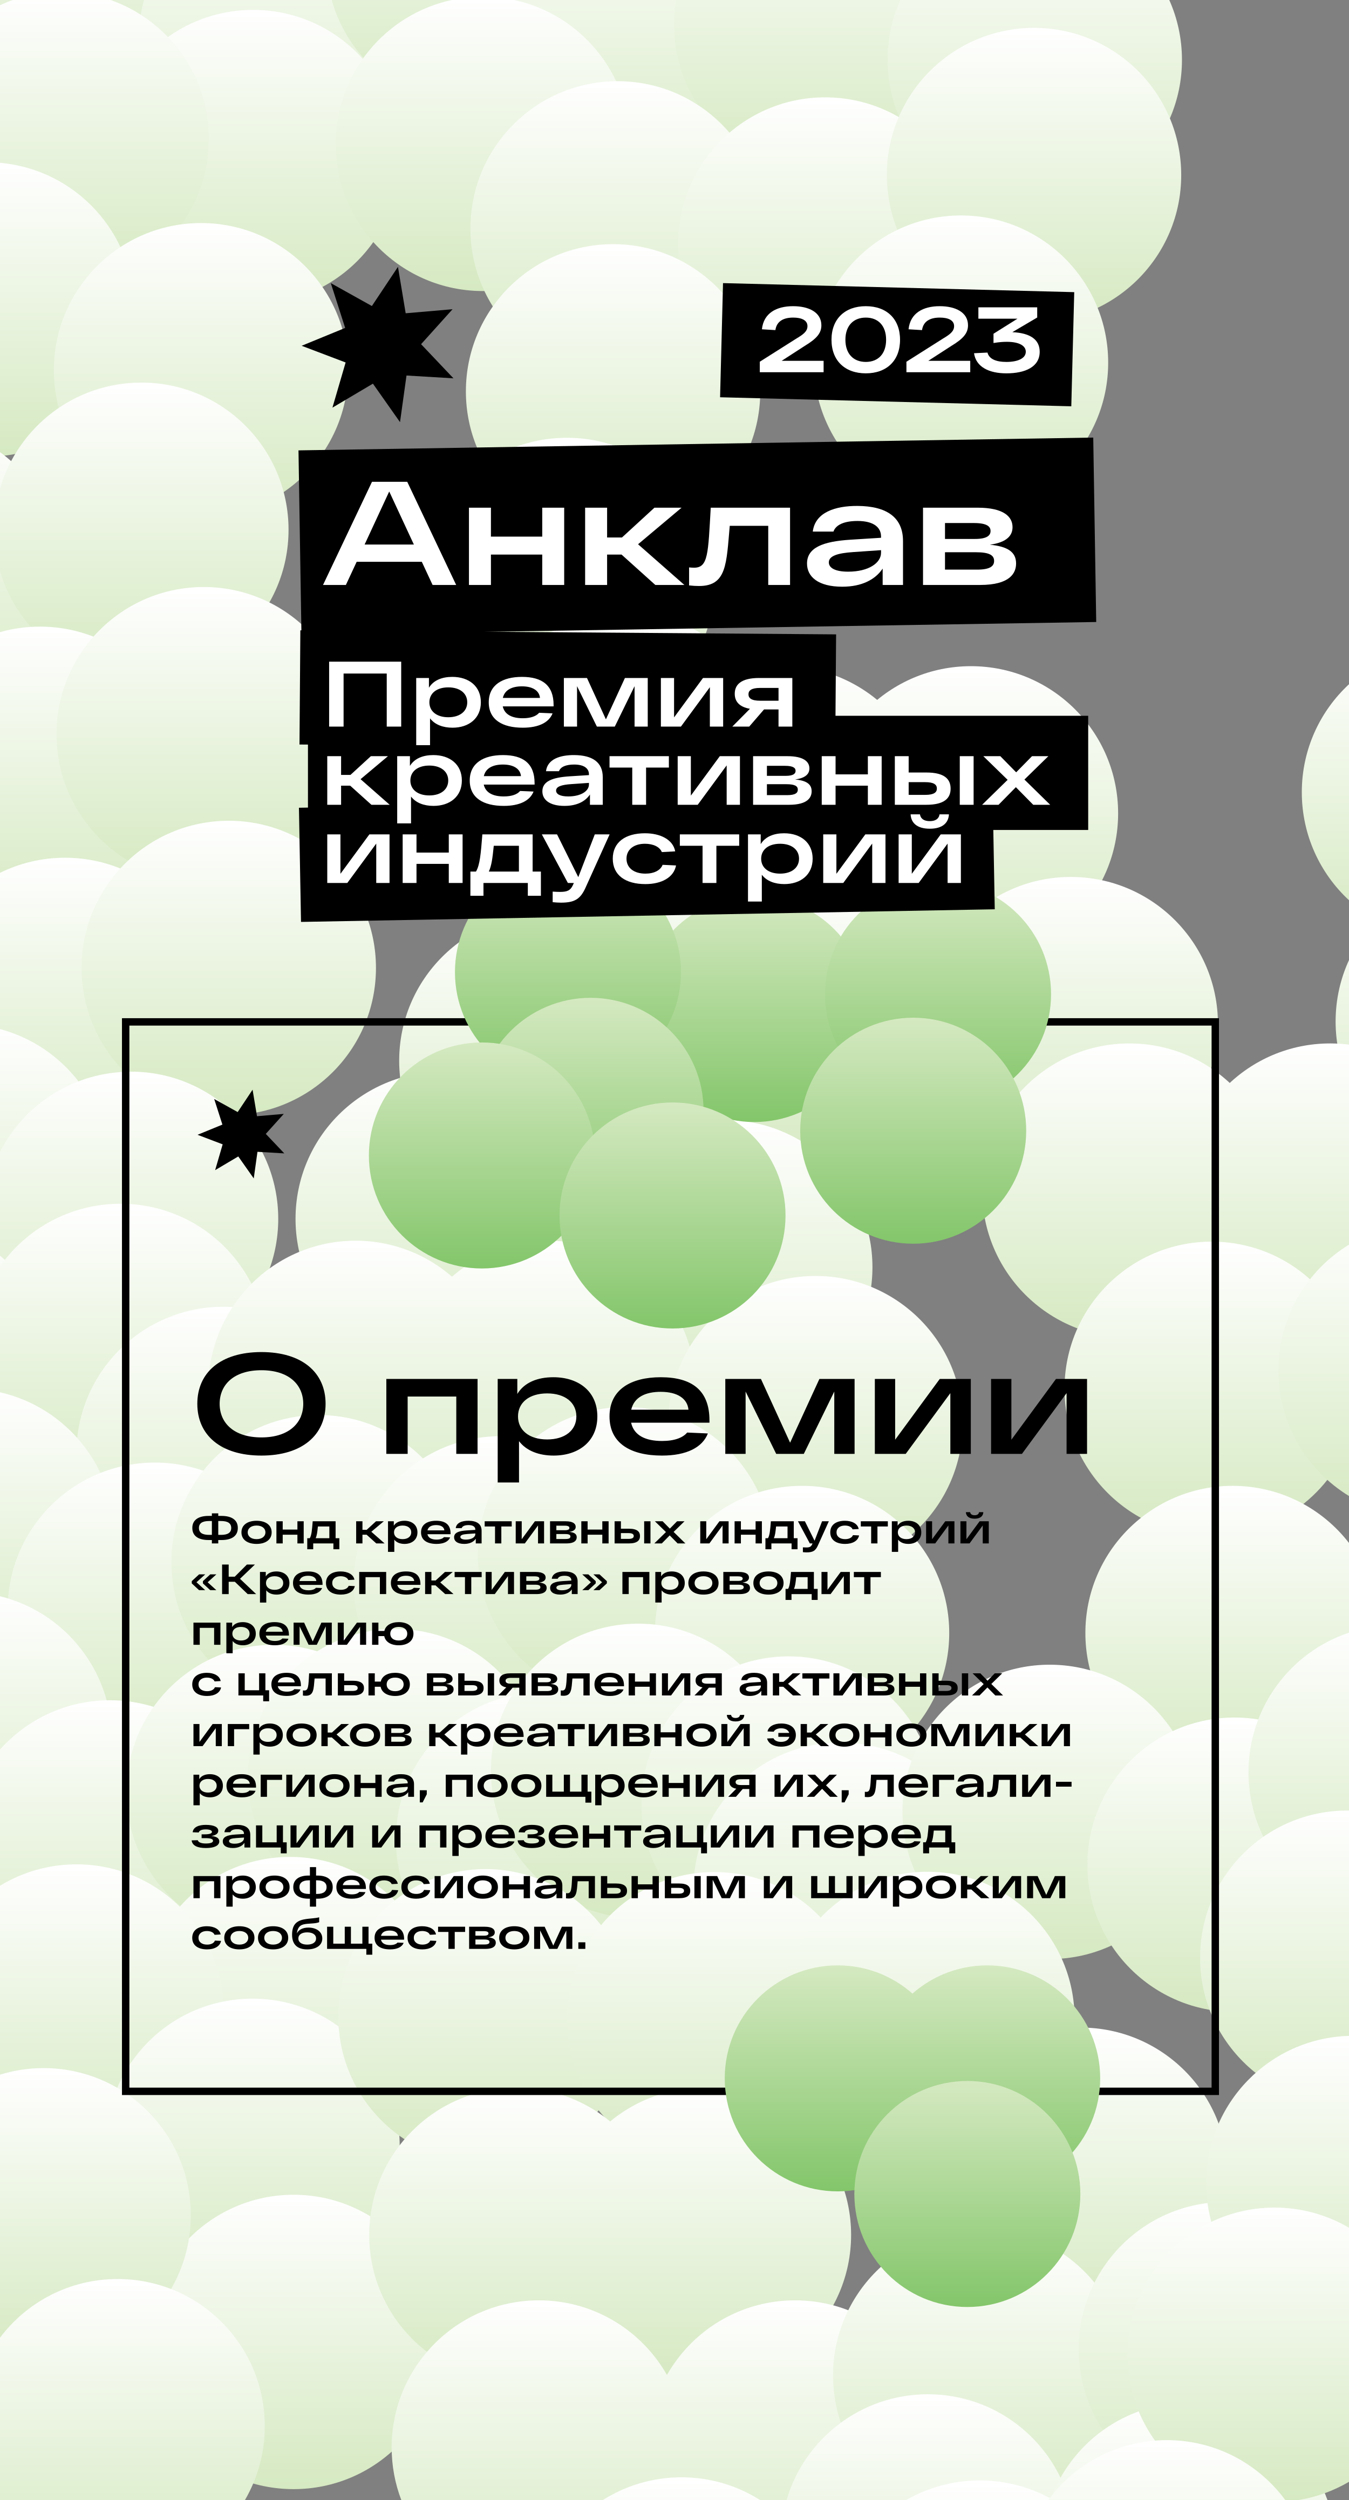
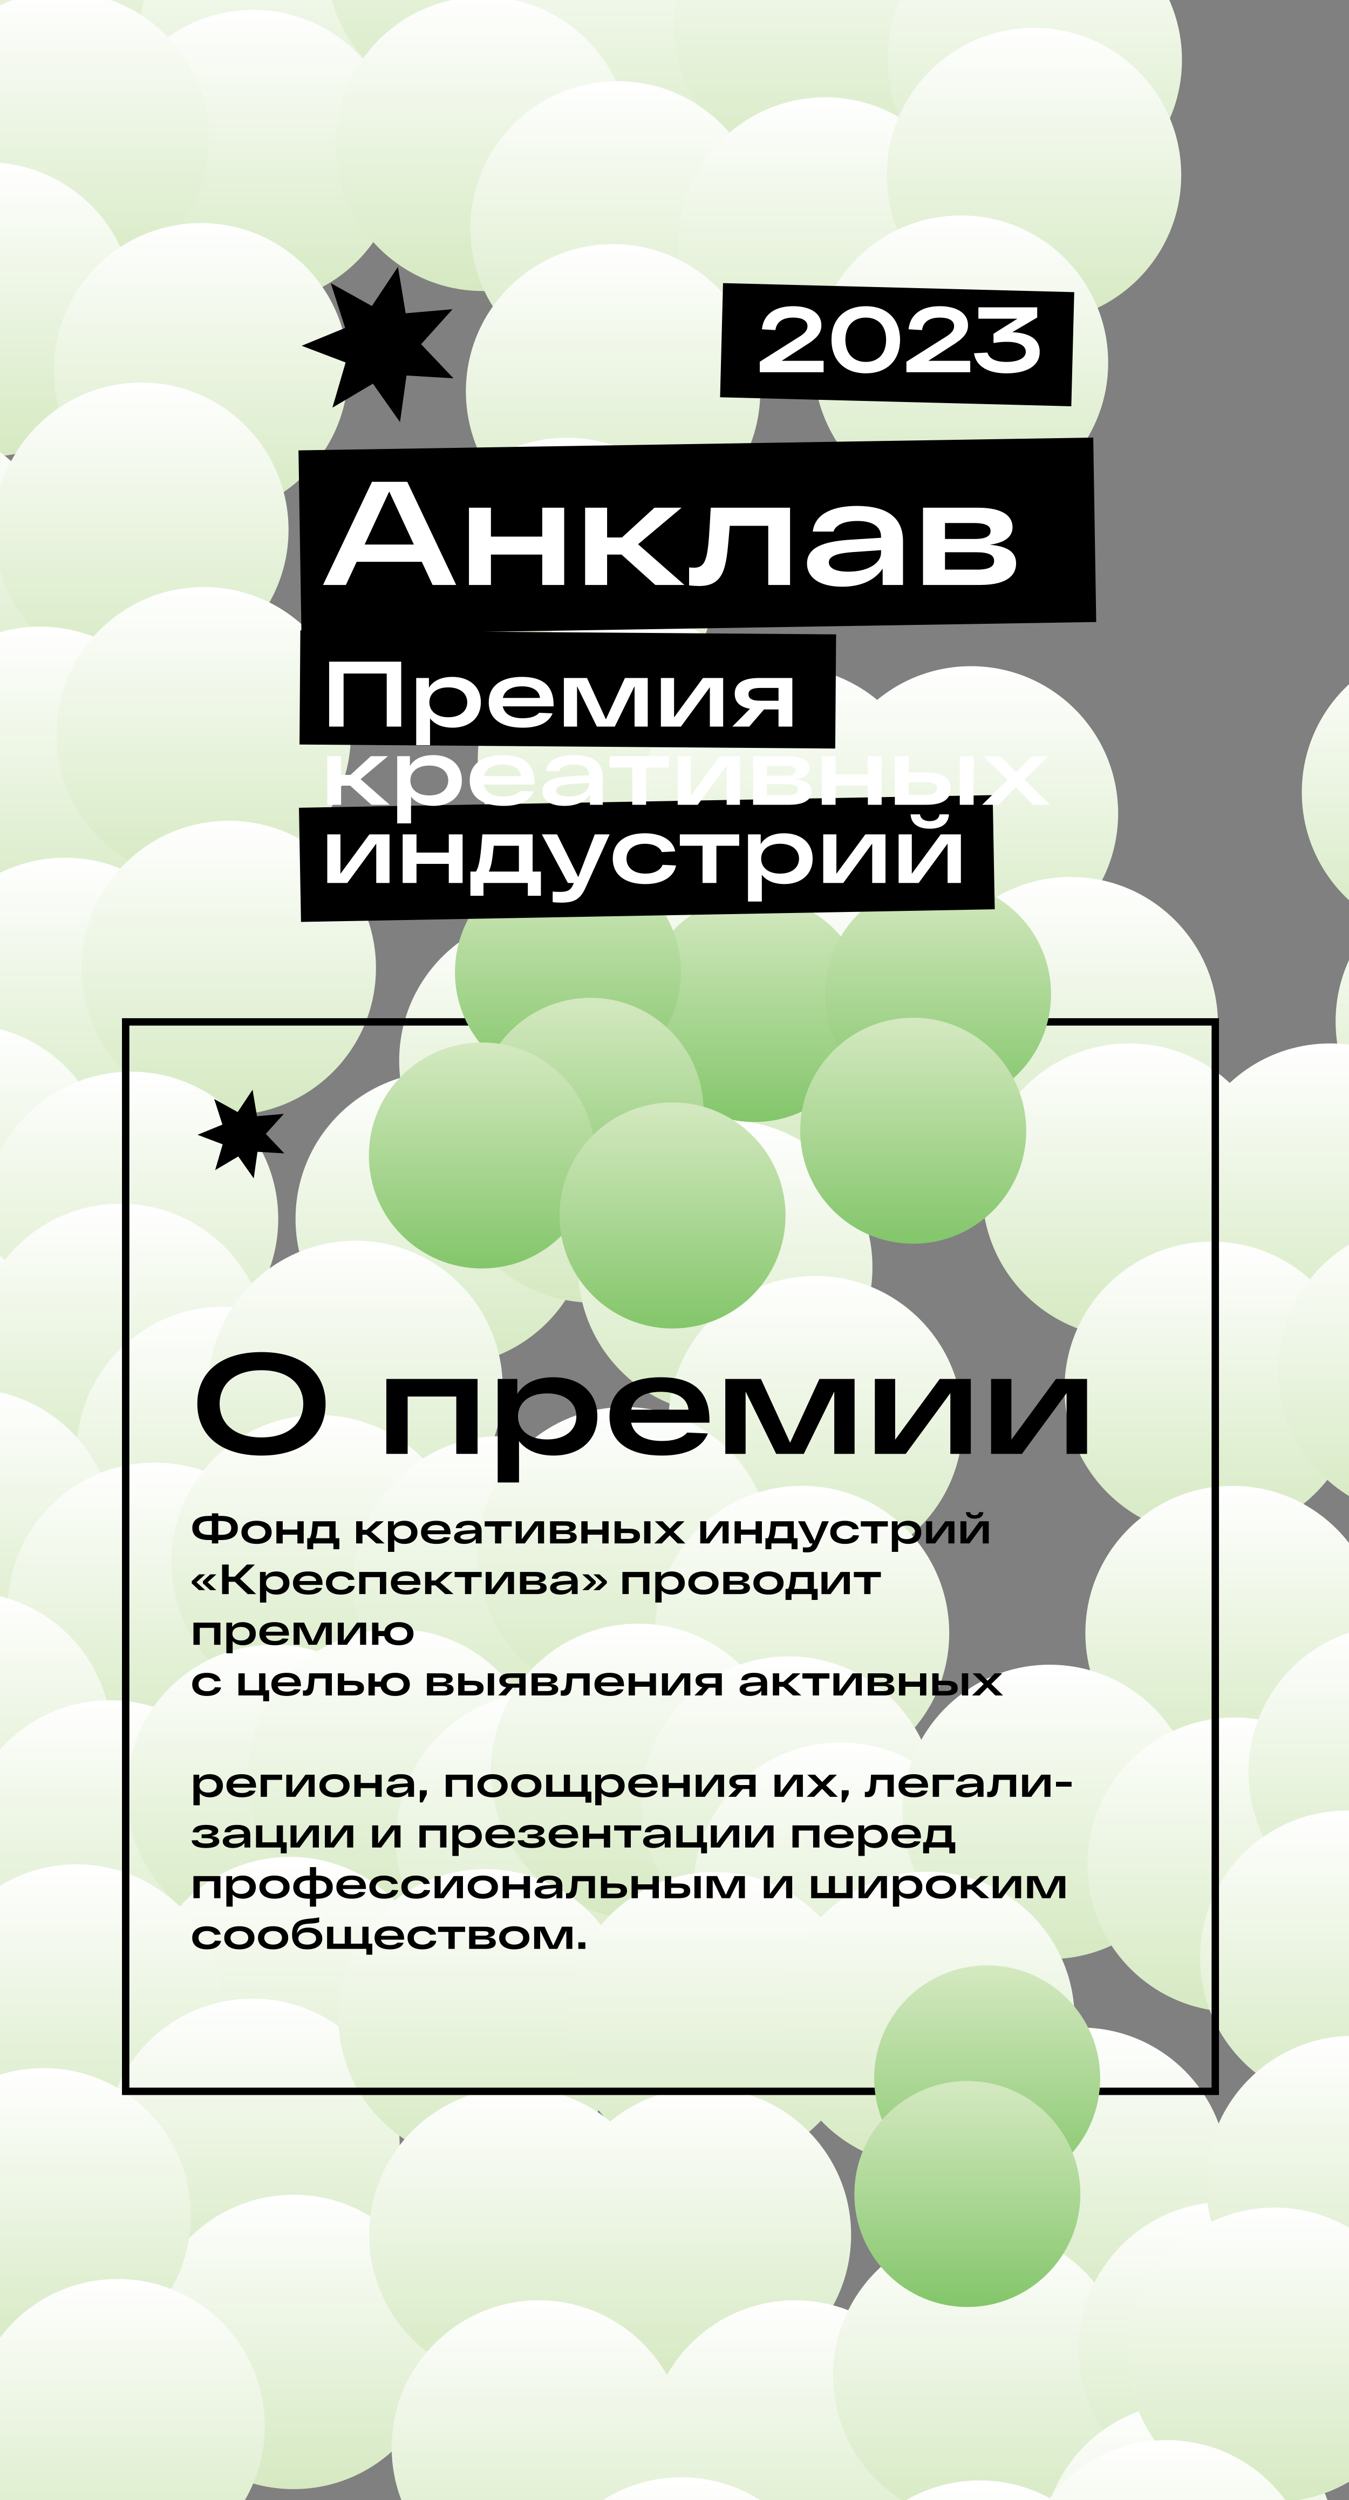
<svg xmlns="http://www.w3.org/2000/svg" xmlns:xlink="http://www.w3.org/1999/xlink" xml:space="preserve" width="193.062mm" height="357.808mm" style="shape-rendering:geometricPrecision; text-rendering:geometricPrecision; image-rendering:optimizeQuality; fill-rule:evenodd; clip-rule:evenodd" viewBox="0 0 5580.78 10343.04">
  <rect x="0" y="0" width="5580.78" height="10343.04" fill="#808080" stroke="none" />
  <defs>
    <style type="text/css">  .str0 {stroke:black;stroke-width:30.59;stroke-miterlimit:4} .fil89 {fill:none;fill-rule:nonzero} .fil90 {fill:black;fill-rule:nonzero} .fil101 {fill:white;fill-rule:nonzero} .fil10 {fill:url(#id0)} .fil76 {fill:url(#id1)} .fil1 {fill:url(#id2)} .fil41 {fill:url(#id3)} .fil73 {fill:url(#id4)} .fil100 {fill:url(#id5)} .fil23 {fill:url(#id6)} .fil94 {fill:url(#id7)} .fil48 {fill:url(#id8)} .fil29 {fill:url(#id9)} .fil67 {fill:url(#id10)} .fil5 {fill:url(#id11)} .fil20 {fill:url(#id12)} .fil52 {fill:url(#id13)} .fil22 {fill:url(#id14)} .fil79 {fill:url(#id15)} .fil27 {fill:url(#id16)} .fil21 {fill:url(#id17)} .fil51 {fill:url(#id18)} .fil61 {fill:url(#id19)} .fil2 {fill:url(#id20)} .fil82 {fill:url(#id21)} .fil50 {fill:url(#id22)} .fil11 {fill:url(#id23)} .fil60 {fill:url(#id24)} .fil91 {fill:url(#id25)} .fil4 {fill:url(#id26)} .fil96 {fill:url(#id27)} .fil74 {fill:url(#id28)} .fil71 {fill:url(#id29)} .fil8 {fill:url(#id30)} .fil14 {fill:url(#id31)} .fil3 {fill:url(#id32)} .fil28 {fill:url(#id33)} .fil75 {fill:url(#id34)} .fil56 {fill:url(#id35)} .fil42 {fill:url(#id36)} .fil57 {fill:url(#id37)} .fil49 {fill:url(#id38)} .fil97 {fill:url(#id39)} .fil65 {fill:url(#id40)} .fil30 {fill:url(#id41)} .fil77 {fill:url(#id42)} .fil59 {fill:url(#id43)} .fil44 {fill:url(#id44)} .fil17 {fill:url(#id45)} .fil95 {fill:url(#id46)} .fil80 {fill:url(#id47)} .fil37 {fill:url(#id48)} .fil6 {fill:url(#id49)} .fil68 {fill:url(#id50)} .fil88 {fill:url(#id51)} .fil62 {fill:url(#id52)} .fil98 {fill:url(#id53)} .fil35 {fill:url(#id54)} .fil72 {fill:url(#id55)} .fil34 {fill:url(#id56)} .fil92 {fill:url(#id57)} .fil36 {fill:url(#id58)} .fil18 {fill:url(#id59)} .fil84 {fill:url(#id60)} .fil99 {fill:url(#id61)} .fil16 {fill:url(#id62)} .fil93 {fill:url(#id63)} .fil58 {fill:url(#id64)} .fil7 {fill:url(#id65)} .fil78 {fill:url(#id66)} .fil26 {fill:url(#id67)} .fil43 {fill:url(#id68)} .fil83 {fill:url(#id69)} .fil40 {fill:url(#id70)} .fil70 {fill:url(#id71)} .fil15 {fill:url(#id72)} .fil33 {fill:url(#id73)} .fil54 {fill:url(#id74)} .fil66 {fill:url(#id75)} .fil31 {fill:url(#id76)} .fil39 {fill:url(#id77)} .fil63 {fill:url(#id78)} .fil64 {fill:url(#id79)} .fil85 {fill:url(#id80)} .fil13 {fill:url(#id81)} .fil47 {fill:url(#id82)} .fil9 {fill:url(#id83)} .fil25 {fill:url(#id84)} .fil45 {fill:url(#id85)} .fil55 {fill:url(#id86)} .fil81 {fill:url(#id87)} .fil53 {fill:url(#id88)} .fil38 {fill:url(#id89)} .fil46 {fill:url(#id90)} .fil69 {fill:url(#id91)} .fil24 {fill:url(#id92)} .fil86 {fill:url(#id93)} .fil0 {fill:url(#id94)} .fil32 {fill:url(#id95)} .fil87 {fill:url(#id96)} .fil12 {fill:url(#id97)} .fil19 {fill:url(#id98)}  </style>
    <linearGradient id="id0" gradientUnits="userSpaceOnUse" x1="3413.62" y1="402.71" x2="3413.62" y2="1620.51">
      <stop offset="0" style="stop-opacity:1; stop-color:white" />
      <stop offset="1" style="stop-opacity:1; stop-color:#D5E9C1" />
    </linearGradient>
    <linearGradient id="id1" gradientUnits="userSpaceOnUse" xlink:href="#id0" x1="3289.07" y1="9516.34" x2="3289.07" y2="10734.15"> </linearGradient>
    <linearGradient id="id2" gradientUnits="userSpaceOnUse" xlink:href="#id0" x1="1182.66" y1="-446.49" x2="1182.66" y2="771.34"> </linearGradient>
    <linearGradient id="id3" gradientUnits="userSpaceOnUse" xlink:href="#id0" x1="924.6" y1="5405.9" x2="924.6" y2="6623.69"> </linearGradient>
    <linearGradient id="id4" gradientUnits="userSpaceOnUse" xlink:href="#id0" x1="2136.32" y1="8636.75" x2="2136.32" y2="9854.55"> </linearGradient>
    <linearGradient id="id5" gradientUnits="userSpaceOnUse" x1="2782.2" y1="4560.82" x2="2782.2" y2="5495.78">
      <stop offset="0" style="stop-opacity:1; stop-color:#D5E9C1" />
      <stop offset="1" style="stop-opacity:1; stop-color:#83C66A" />
    </linearGradient>
    <linearGradient id="id6" gradientUnits="userSpaceOnUse" xlink:href="#id0" x1="4016.76" y1="2755.94" x2="4016.76" y2="3973.77"> </linearGradient>
    <linearGradient id="id7" gradientUnits="userSpaceOnUse" xlink:href="#id5" x1="3465.76" y1="8130.56" x2="3465.76" y2="9065.51"> </linearGradient>
    <linearGradient id="id8" gradientUnits="userSpaceOnUse" xlink:href="#id0" x1="640.5" y1="6050.57" x2="640.5" y2="7268.36"> </linearGradient>
    <linearGradient id="id9" gradientUnits="userSpaceOnUse" xlink:href="#id0" x1="3369.85" y1="3627.83" x2="3369.85" y2="4845.63"> </linearGradient>
    <linearGradient id="id10" gradientUnits="userSpaceOnUse" xlink:href="#id0" x1="1044.55" y1="8268.17" x2="1044.55" y2="9485.98"> </linearGradient>
    <linearGradient id="id11" gradientUnits="userSpaceOnUse" xlink:href="#id0" x1="4280.85" y1="-361.18" x2="4280.85" y2="856.62"> </linearGradient>
    <linearGradient id="id12" gradientUnits="userSpaceOnUse" xlink:href="#id0" x1="842.65" y1="2428.4" x2="842.65" y2="3646.22"> </linearGradient>
    <linearGradient id="id13" gradientUnits="userSpaceOnUse" xlink:href="#id0" x1="3318.03" y1="6146.78" x2="3318.03" y2="7364.58"> </linearGradient>
    <linearGradient id="id14" gradientUnits="userSpaceOnUse" xlink:href="#id0" x1="3240.97" y1="2755.94" x2="3240.97" y2="3973.77"> </linearGradient>
    <linearGradient id="id15" gradientUnits="userSpaceOnUse" xlink:href="#id0" x1="4470.41" y1="8387.9" x2="4470.41" y2="9605.72"> </linearGradient>
    <linearGradient id="id16" gradientUnits="userSpaceOnUse" xlink:href="#id0" x1="2260.3" y1="3779.59" x2="2260.3" y2="4997.4"> </linearGradient>
    <linearGradient id="id17" gradientUnits="userSpaceOnUse" xlink:href="#id0" x1="2585.44" y1="2532.2" x2="2585.44" y2="3750.01"> </linearGradient>
    <linearGradient id="id18" gradientUnits="userSpaceOnUse" xlink:href="#id0" x1="2585.44" y1="5820.96" x2="2585.44" y2="7038.77"> </linearGradient>
    <linearGradient id="id19" gradientUnits="userSpaceOnUse" xlink:href="#id0" x1="3477.22" y1="7208.69" x2="3477.22" y2="8426.49"> </linearGradient>
    <linearGradient id="id20" gradientUnits="userSpaceOnUse" xlink:href="#id0" x1="1958.44" y1="-774.27" x2="1958.44" y2="443.54"> </linearGradient>
    <linearGradient id="id21" gradientUnits="userSpaceOnUse" xlink:href="#id0" x1="3838.49" y1="9904.88" x2="3838.49" y2="11122.69"> </linearGradient>
    <linearGradient id="id22" gradientUnits="userSpaceOnUse" xlink:href="#id0" x1="2071.89" y1="5941.29" x2="2071.89" y2="7159.1"> </linearGradient>
    <linearGradient id="id23" gradientUnits="userSpaceOnUse" xlink:href="#id0" x1="4277.74" y1="115.29" x2="4277.74" y2="1333.12"> </linearGradient>
    <linearGradient id="id24" gradientUnits="userSpaceOnUse" xlink:href="#id0" x1="3262.58" y1="6852.31" x2="3262.58" y2="8070.11"> </linearGradient>
    <linearGradient id="id25" gradientUnits="userSpaceOnUse" xlink:href="#id5" x1="3120.37" y1="3706.77" x2="3120.37" y2="4641.72"> </linearGradient>
    <linearGradient id="id26" gradientUnits="userSpaceOnUse" xlink:href="#id0" x1="3397.1" y1="-507.69" x2="3397.1" y2="710.13"> </linearGradient>
    <linearGradient id="id27" gradientUnits="userSpaceOnUse" xlink:href="#id5" x1="4001.91" y1="8608.9" x2="4001.91" y2="9543.85"> </linearGradient>
    <linearGradient id="id28" gradientUnits="userSpaceOnUse" xlink:href="#id0" x1="2912.1" y1="8636.75" x2="2912.1" y2="9854.55"> </linearGradient>
    <linearGradient id="id29" gradientUnits="userSpaceOnUse" xlink:href="#id0" x1="2008.37" y1="7732.39" x2="2008.37" y2="8950.21"> </linearGradient>
    <linearGradient id="id30" gradientUnits="userSpaceOnUse" xlink:href="#id0" x1="2555.09" y1="335.87" x2="2555.09" y2="1553.69"> </linearGradient>
    <linearGradient id="id31" gradientUnits="userSpaceOnUse" xlink:href="#id0" x1="831.72" y1="922.71" x2="831.72" y2="2140.52"> </linearGradient>
    <linearGradient id="id32" gradientUnits="userSpaceOnUse" xlink:href="#id0" x1="2592.18" y1="-424.62" x2="2592.18" y2="793.19"> </linearGradient>
    <linearGradient id="id33" gradientUnits="userSpaceOnUse" xlink:href="#id0" x1="2574.51" y1="3471.89" x2="2574.51" y2="4689.7"> </linearGradient>
    <linearGradient id="id34" gradientUnits="userSpaceOnUse" xlink:href="#id0" x1="2229.2" y1="9516.34" x2="2229.2" y2="10734.15"> </linearGradient>
    <linearGradient id="id35" gradientUnits="userSpaceOnUse" xlink:href="#id0" x1="1132.21" y1="6804.36" x2="1132.21" y2="8022.17"> </linearGradient>
    <linearGradient id="id36" gradientUnits="userSpaceOnUse" xlink:href="#id0" x1="1470.92" y1="5132.73" x2="1470.92" y2="6350.54"> </linearGradient>
    <linearGradient id="id37" gradientUnits="userSpaceOnUse" xlink:href="#id0" x1="1634.82" y1="6738.82" x2="1634.82" y2="7956.61"> </linearGradient>
    <linearGradient id="id38" gradientUnits="userSpaceOnUse" xlink:href="#id0" x1="1317.95" y1="5853.89" x2="1317.95" y2="7071.68"> </linearGradient>
    <linearGradient id="id39" gradientUnits="userSpaceOnUse" xlink:href="#id5" x1="3777.91" y1="4210.21" x2="3777.91" y2="5145.16"> </linearGradient>
    <linearGradient id="id40" gradientUnits="userSpaceOnUse" xlink:href="#id0" x1="1200.2" y1="7681.89" x2="1200.2" y2="8899.7"> </linearGradient>
    <linearGradient id="id41" gradientUnits="userSpaceOnUse" xlink:href="#id0" x1="4429.73" y1="3627.83" x2="4429.73" y2="4845.63"> </linearGradient>
    <linearGradient id="id42" gradientUnits="userSpaceOnUse" xlink:href="#id0" x1="3836.67" y1="7743.25" x2="3836.67" y2="8961.04"> </linearGradient>
    <linearGradient id="id43" gradientUnits="userSpaceOnUse" xlink:href="#id0" x1="2640.07" y1="6716.94" x2="2640.07" y2="7934.76"> </linearGradient>
    <linearGradient id="id44" gradientUnits="userSpaceOnUse" xlink:href="#id0" x1="3373.76" y1="5278.57" x2="3373.76" y2="6496.39"> </linearGradient>
    <linearGradient id="id45" gradientUnits="userSpaceOnUse" xlink:href="#id0" x1="3975.59" y1="891.32" x2="3975.59" y2="2109.13"> </linearGradient>
    <linearGradient id="id46" gradientUnits="userSpaceOnUse" xlink:href="#id5" x1="4083.97" y1="8130.56" x2="4083.97" y2="9065.51"> </linearGradient>
    <linearGradient id="id47" gradientUnits="userSpaceOnUse" xlink:href="#id0" x1="4055.2" y1="9218.33" x2="4055.2" y2="10436.14"> </linearGradient>
    <linearGradient id="id48" gradientUnits="userSpaceOnUse" xlink:href="#id0" x1="4672.16" y1="4316.61" x2="4672.16" y2="5534.41"> </linearGradient>
    <linearGradient id="id49" gradientUnits="userSpaceOnUse" xlink:href="#id0" x1="1047.22" y1="40.86" x2="1047.22" y2="1258.68"> </linearGradient>
    <linearGradient id="id50" gradientUnits="userSpaceOnUse" xlink:href="#id0" x1="1214.61" y1="9079.55" x2="1214.61" y2="10297.36"> </linearGradient>
    <linearGradient id="id51" gradientUnits="userSpaceOnUse" xlink:href="#id0" x1="4826.79" y1="10094.61" x2="4826.79" y2="11312.42"> </linearGradient>
    <linearGradient id="id52" gradientUnits="userSpaceOnUse" xlink:href="#id0" x1="4342.5" y1="6886.76" x2="4342.5" y2="8104.58"> </linearGradient>
    <linearGradient id="id53" gradientUnits="userSpaceOnUse" xlink:href="#id5" x1="2443.16" y1="4127.94" x2="2443.16" y2="5062.88"> </linearGradient>
    <linearGradient id="id54" gradientUnits="userSpaceOnUse" xlink:href="#id0" x1="2454.32" y1="4171.2" x2="2454.32" y2="5388.99"> </linearGradient>
    <linearGradient id="id55" gradientUnits="userSpaceOnUse" xlink:href="#id0" x1="2954.97" y1="7744.45" x2="2954.97" y2="8962.26"> </linearGradient>
    <linearGradient id="id56" gradientUnits="userSpaceOnUse" xlink:href="#id0" x1="1831.51" y1="4433.42" x2="1831.51" y2="5651.24"> </linearGradient>
    <linearGradient id="id57" gradientUnits="userSpaceOnUse" xlink:href="#id5" x1="2349.61" y1="3554.22" x2="2349.61" y2="4489.18"> </linearGradient>
    <linearGradient id="id58" gradientUnits="userSpaceOnUse" xlink:href="#id0" x1="3000.39" y1="4633.49" x2="3000.39" y2="5851.28"> </linearGradient>
    <linearGradient id="id59" gradientUnits="userSpaceOnUse" xlink:href="#id0" x1="2345.05" y1="1811.05" x2="2345.05" y2="3028.85"> </linearGradient>
    <linearGradient id="id60" gradientUnits="userSpaceOnUse" xlink:href="#id0" x1="4918.41" y1="9939.35" x2="4918.41" y2="11157.16"> </linearGradient>
    <linearGradient id="id61" gradientUnits="userSpaceOnUse" xlink:href="#id5" x1="1993.55" y1="4312.59" x2="1993.55" y2="5247.55"> </linearGradient>
    <linearGradient id="id62" gradientUnits="userSpaceOnUse" xlink:href="#id0" x1="2536.27" y1="1010.12" x2="2536.27" y2="2227.93"> </linearGradient>
    <linearGradient id="id63" gradientUnits="userSpaceOnUse" xlink:href="#id5" x1="3880.66" y1="3645.14" x2="3880.66" y2="4580.08"> </linearGradient>
    <linearGradient id="id64" gradientUnits="userSpaceOnUse" xlink:href="#id0" x1="2246.71" y1="7001.05" x2="2246.71" y2="8218.84"> </linearGradient>
    <linearGradient id="id65" gradientUnits="userSpaceOnUse" xlink:href="#id0" x1="1997.83" y1="-13.77" x2="1997.83" y2="1204.05"> </linearGradient>
    <linearGradient id="id66" gradientUnits="userSpaceOnUse" xlink:href="#id0" x1="2819.23" y1="10248.41" x2="2819.23" y2="11466.24"> </linearGradient>
    <linearGradient id="id67" gradientUnits="userSpaceOnUse" xlink:href="#id0" x1="946.45" y1="3395.4" x2="946.45" y2="4613.21"> </linearGradient>
    <linearGradient id="id68" gradientUnits="userSpaceOnUse" xlink:href="#id0" x1="2268.56" y1="5132.73" x2="2268.56" y2="6350.54"> </linearGradient>
    <linearGradient id="id69" gradientUnits="userSpaceOnUse" xlink:href="#id0" x1="4053.12" y1="10261.27" x2="4053.12" y2="11479.07"> </linearGradient>
    <linearGradient id="id70" gradientUnits="userSpaceOnUse" xlink:href="#id0" x1="498.45" y1="4979.75" x2="498.45" y2="6197.55"> </linearGradient>
    <linearGradient id="id71" gradientUnits="userSpaceOnUse" xlink:href="#id0" x1="486.55" y1="9428.07" x2="486.55" y2="10645.88"> </linearGradient>
    <linearGradient id="id72" gradientUnits="userSpaceOnUse" xlink:href="#id0" x1="584.78" y1="1582.68" x2="584.78" y2="2800.48"> </linearGradient>
    <linearGradient id="id73" gradientUnits="userSpaceOnUse" xlink:href="#id0" x1="542.17" y1="4433.42" x2="542.17" y2="5651.24"> </linearGradient>
    <linearGradient id="id74" gradientUnits="userSpaceOnUse" xlink:href="#id0" x1="-146.2" y1="6585.84" x2="-146.2" y2="7803.64"> </linearGradient>
    <linearGradient id="id75" gradientUnits="userSpaceOnUse" xlink:href="#id0" x1="316.45" y1="7712.65" x2="316.45" y2="8930.46"> </linearGradient>
    <linearGradient id="id76" gradientUnits="userSpaceOnUse" xlink:href="#id0" x1="6134.28" y1="3616.9" x2="6134.28" y2="4834.7"> </linearGradient>
    <linearGradient id="id77" gradientUnits="userSpaceOnUse" xlink:href="#id0" x1="-386.59" y1="5056.25" x2="-386.59" y2="6274.03"> </linearGradient>
    <linearGradient id="id78" gradientUnits="userSpaceOnUse" xlink:href="#id0" x1="5107.36" y1="7105.29" x2="5107.36" y2="8323.11"> </linearGradient>
    <linearGradient id="id79" gradientUnits="userSpaceOnUse" xlink:href="#id0" x1="5773.89" y1="6722.88" x2="5773.89" y2="7940.68"> </linearGradient>
    <linearGradient id="id80" gradientUnits="userSpaceOnUse" xlink:href="#id0" x1="5573.59" y1="7490.04" x2="5573.59" y2="8707.85"> </linearGradient>
    <linearGradient id="id81" gradientUnits="userSpaceOnUse" xlink:href="#id0" x1="-359.27" y1="1753.12" x2="-359.27" y2="2970.95"> </linearGradient>
    <linearGradient id="id82" gradientUnits="userSpaceOnUse" xlink:href="#id0" x1="-135.28" y1="5744.63" x2="-135.28" y2="6962.43"> </linearGradient>
    <linearGradient id="id83" gradientUnits="userSpaceOnUse" xlink:href="#id0" x1="255.08" y1="-34.45" x2="255.08" y2="1183.36"> </linearGradient>
    <linearGradient id="id84" gradientUnits="userSpaceOnUse" xlink:href="#id0" x1="269.01" y1="3548.37" x2="269.01" y2="4766.19"> </linearGradient>
    <linearGradient id="id85" gradientUnits="userSpaceOnUse" xlink:href="#id0" x1="5012.75" y1="5136.53" x2="5012.75" y2="6354.32"> </linearGradient>
    <linearGradient id="id86" gradientUnits="userSpaceOnUse" xlink:href="#id0" x1="454.76" y1="7033.82" x2="454.76" y2="8251.63"> </linearGradient>
    <linearGradient id="id87" gradientUnits="userSpaceOnUse" xlink:href="#id0" x1="5071.38" y1="9109.06" x2="5071.38" y2="10326.87"> </linearGradient>
    <linearGradient id="id88" gradientUnits="userSpaceOnUse" xlink:href="#id0" x1="5099.07" y1="6146.78" x2="5099.07" y2="7364.58"> </linearGradient>
    <linearGradient id="id89" gradientUnits="userSpaceOnUse" xlink:href="#id0" x1="5502.58" y1="4316.61" x2="5502.58" y2="5534.41"> </linearGradient>
    <linearGradient id="id90" gradientUnits="userSpaceOnUse" xlink:href="#id0" x1="5897.79" y1="5060.04" x2="5897.79" y2="6277.84"> </linearGradient>
    <linearGradient id="id91" gradientUnits="userSpaceOnUse" xlink:href="#id0" x1="180.43" y1="8555.58" x2="180.43" y2="9773.39"> </linearGradient>
    <linearGradient id="id92" gradientUnits="userSpaceOnUse" xlink:href="#id0" x1="5994.46" y1="2668.54" x2="5994.46" y2="3886.35"> </linearGradient>
    <linearGradient id="id93" gradientUnits="userSpaceOnUse" xlink:href="#id0" x1="5598.68" y1="8422" x2="5598.68" y2="9639.81"> </linearGradient>
    <linearGradient id="id94" gradientUnits="userSpaceOnUse" xlink:href="#id0" x1="122.78" y1="-752.42" x2="122.78" y2="465.38"> </linearGradient>
    <linearGradient id="id95" gradientUnits="userSpaceOnUse" xlink:href="#id0" x1="-157.13" y1="4236.75" x2="-157.13" y2="5454.56"> </linearGradient>
    <linearGradient id="id96" gradientUnits="userSpaceOnUse" xlink:href="#id0" x1="5272.92" y1="9132.65" x2="5272.92" y2="10350.44"> </linearGradient>
    <linearGradient id="id97" gradientUnits="userSpaceOnUse" xlink:href="#id0" x1="-53.33" y1="671.4" x2="-53.33" y2="1889.19"> </linearGradient>
    <linearGradient id="id98" gradientUnits="userSpaceOnUse" xlink:href="#id0" x1="165.19" y1="2592.29" x2="165.19" y2="3810.12"> </linearGradient>
  </defs>
  <g id="Слой_x0020_1">
    <g id="_2261663065648">
      <path class="fil0" d="M714.66 0l-714.66 0 0 453c39.66,8.12 80.74,12.39 122.8,12.39l0 0c286.82,0 527.34,-198.37 591.86,-465.39z" />
      <path class="fil1" d="M1769.66 0l-1174.01 0c-14.28,51.7 -21.91,106.19 -21.91,162.43 0,336.29 272.62,608.91 608.93,608.91l0 0c336.27,0 608.89,-272.62 608.89,-608.91l0 0c0,-56.24 -7.63,-110.73 -21.91,-162.43z" />
      <path class="fil2" d="M2544.61 0l-1172.35 0c72.07,255.91 307.21,443.53 586.2,443.53l0 0c278.96,0 514.09,-187.63 586.15,-443.53z" />
      <path class="fil3" d="M3172.7 0l-1161.05 0c-18.43,58.11 -28.38,120.05 -28.38,184.27 0,336.3 272.6,608.92 608.94,608.92l0 0c336.27,0 608.88,-272.62 608.88,-608.92l0 0c0,-64.22 -9.95,-126.16 -28.39,-184.27z" />
      <path class="fil4" d="M3997.62 0l-1201.04 0c-5.51,32.92 -8.37,66.73 -8.37,101.21l0 0c0,336.3 272.59,608.92 608.9,608.92l0 0c336.3,0 608.89,-272.62 608.89,-608.92l0 0c0,-34.48 -2.86,-68.29 -8.37,-101.21z" />
      <path class="fil5" d="M3724.45 0c-33.75,75.67 -52.5,159.49 -52.5,247.71 0,336.31 272.59,608.91 608.9,608.91 336.27,0 608.91,-272.6 608.91,-608.91l0 0c0,-88.22 -18.75,-172.03 -52.51,-247.71l0 0 -1112.8 0z" />
      <path class="fil6" d="M438.3 649.79c0,336.28 272.61,608.88 608.9,608.88l0 0c336.29,0 608.93,-272.6 608.93,-608.88 0,-336.3 -272.64,-608.93 -608.93,-608.93 -336.29,0 -608.9,272.64 -608.9,608.93l0 0z" />
      <path class="fil7" d="M2127.12 0l-258.61 0c-274.17,59.29 -479.58,303.22 -479.58,595.15 0,336.28 272.59,608.9 608.89,608.9l0 0c336.31,0 608.92,-272.62 608.92,-608.9l0 0c0,-291.93 -205.43,-535.87 -479.62,-595.15z" />
      <path class="fil8" d="M1946.17 944.79c0,336.3 272.61,608.9 608.89,608.9l0 0c336.29,0 608.94,-272.6 608.94,-608.9l0 0c0,-336.27 -272.65,-608.91 -608.94,-608.91 -336.28,0 -608.89,272.64 -608.89,608.91l0 0z" />
      <path class="fil9" d="M-0 21.39l0 1106.12c77.58,35.85 164,55.84 255.07,55.84 336.3,0 608.91,-272.6 608.91,-608.91l0 0c0,-265.32 -169.72,-491.03 -406.52,-574.45l0 0 -404.79 0c-17.95,6.32 -35.55,13.48 -52.68,21.39z" />
      <path class="fil10" d="M2804.72 1011.59c0,336.32 272.62,608.93 608.93,608.93l0 0c336.27,0 608.87,-272.61 608.87,-608.93l0 0c0,-336.28 -272.6,-608.88 -608.87,-608.88 -336.31,0 -608.93,272.6 -608.93,608.88z" />
      <path class="fil11" d="M3668.82 724.19c0,336.28 272.65,608.92 608.94,608.92 336.28,0 608.89,-272.64 608.89,-608.92 0,-336.28 -272.61,-608.9 -608.89,-608.9l0 0c-336.29,0 -608.94,272.62 -608.94,608.9l0 0z" />
      <path class="fil12" d="M-0 1886.89c311.3,-27 555.59,-288.27 555.59,-606.59 0,-318.33 -244.28,-579.6 -555.59,-606.61l0 0 0 1213.2z" />
      <path class="fil13" d="M-0 2853.71c151.34,-110.78 249.63,-289.75 249.63,-491.69 0,-201.91 -98.28,-380.88 -249.63,-491.67l0 983.35z" />
      <path class="fil14" d="M222.81 1531.61c0,336.29 272.62,608.91 608.94,608.91 336.28,0 608.87,-272.62 608.87,-608.91l0 0c0,-336.29 -272.59,-608.9 -608.87,-608.9l0 0c-336.32,0 -608.94,272.61 -608.94,608.9z" />
      <path class="fil15" d="M-0 2021.3l0 340.56c73.68,253.41 307.61,438.62 584.82,438.62l0 0c336.25,0 608.87,-272.6 608.87,-608.9 0,-336.28 -272.62,-608.9 -608.87,-608.9 -277.21,0 -511.15,185.23 -584.82,438.62l0 0z" />
      <path class="fil16" d="M1927.37 1619.01c0,336.31 272.61,608.92 608.92,608.92 336.28,0 608.88,-272.61 608.88,-608.92l0 0c0,-336.27 -272.6,-608.9 -608.88,-608.9l0 0c-336.31,0 -608.92,272.63 -608.92,608.9z" />
      <path class="fil17" d="M3366.68 1500.21c0,336.3 272.6,608.92 608.95,608.92l0 0c336.26,0 608.87,-272.62 608.87,-608.92l0 0c0,-336.28 -272.61,-608.89 -608.87,-608.89 -336.35,0 -608.95,272.61 -608.95,608.89z" />
      <path class="fil18" d="M1736.14 2419.94c0,336.3 272.62,608.9 608.93,608.9 336.27,0 608.88,-272.6 608.88,-608.9l0 0c0,-336.28 -272.61,-608.89 -608.88,-608.89l0 0c-336.31,0 -608.93,272.61 -608.93,608.89z" />
      <path class="fil19" d="M-0 2614.97l0 1172.46c52.55,14.78 107.96,22.68 165.24,22.68 336.25,0 608.87,-272.62 608.87,-608.92l0 0c0,-336.29 -272.62,-608.91 -608.87,-608.91l0 0c-57.28,0 -112.69,7.91 -165.24,22.69z" />
      <path class="fil20" d="M233.74 3037.29c0,336.32 272.62,608.93 608.93,608.93l0 0c336.27,0 608.88,-272.61 608.88,-608.93l0 0c0,-336.28 -272.61,-608.89 -608.88,-608.89 -336.31,0 -608.93,272.62 -608.93,608.89z" />
      <path class="fil21" d="M1976.53 3141.1c0,336.31 272.62,608.91 608.92,608.91 336.28,0 608.88,-272.6 608.88,-608.91l0 0c0,-336.29 -272.6,-608.91 -608.88,-608.91l0 0c-336.3,0 -608.92,272.62 -608.92,608.91l0 0z" />
      <path class="fil22" d="M2632.07 3364.84c0,336.3 272.63,608.92 608.92,608.92 336.28,0 608.89,-272.62 608.89,-608.92l0 0c0,-336.28 -272.61,-608.91 -608.89,-608.91l0 0c-336.29,0 -608.92,272.63 -608.92,608.91l0 0z" />
      <path class="fil23" d="M3407.86 3364.84c0,336.3 272.61,608.92 608.93,608.92 336.27,0 608.87,-272.62 608.87,-608.92 0,-336.28 -272.6,-608.91 -608.87,-608.91l0 0c-336.32,0 -608.93,272.63 -608.93,608.91l0 0z" />
      <path class="fil24" d="M5580.78 3724.24l0 -893.61c-120.07,111.22 -195.23,270.24 -195.23,446.79l0 0c0,176.57 75.17,335.6 195.23,446.82z" />
      <path class="fil25" d="M-0 3610.87l0 1092.82c81.12,40.02 172.45,62.49 269.03,62.49 336.28,0 608.88,-272.6 608.88,-608.9 0,-336.28 -272.6,-608.91 -608.88,-608.91l0 0c-96.58,0 -187.91,22.48 -269.03,62.5l0 0z" />
      <path class="fil26" d="M337.54 4004.31c0,336.29 272.62,608.9 608.93,608.9l0 0c336.28,0 608.88,-272.61 608.88,-608.9l0 0c0,-336.28 -272.6,-608.91 -608.88,-608.91 -336.31,0 -608.93,272.64 -608.93,608.91z" />
      <path class="fil27" d="M1651.4 4388.47c0,336.32 272.6,608.93 608.92,608.93 336.27,0 608.89,-272.61 608.89,-608.93l0 0c0,-336.27 -272.62,-608.88 -608.89,-608.88l0 0c-336.32,0 -608.92,272.61 -608.92,608.88z" />
      <path class="fil28" d="M1965.61 4080.79c0,336.3 272.62,608.91 608.92,608.91l0 0c336.27,0 608.88,-272.61 608.88,-608.91l0 0c0,-336.28 -272.61,-608.89 -608.88,-608.89 -336.3,0 -608.92,272.61 -608.92,608.89z" />
      <path class="fil29" d="M2760.93 4236.73c0,336.29 272.64,608.9 608.94,608.9 336.27,0 608.89,-272.61 608.89,-608.9l0 0c0,-336.28 -272.62,-608.91 -608.89,-608.91l0 0c-336.3,0 -608.94,272.63 -608.94,608.91l0 0z" />
      <path class="fil30" d="M3820.82 4236.73c0,336.29 272.62,608.9 608.92,608.9 336.28,0 608.9,-272.61 608.9,-608.9l0 0c0,-336.28 -272.62,-608.91 -608.9,-608.91l0 0c-336.3,0 -608.92,272.63 -608.92,608.91z" />
      <path class="fil31" d="M5525.38 4225.79c0,90.71 19.83,176.8 55.4,254.14l0 -508.26c-35.57,77.34 -55.4,163.43 -55.4,254.12z" />
      <path class="fil32" d="M-0 4257.22l0 1176.88c260.13,-69.28 451.78,-306.47 451.78,-588.44l0 0c0,-281.94 -191.65,-519.15 -451.78,-588.43z" />
      <path class="fil33" d="M-0 4764.9l0 554.86c100.9,196.81 305.82,331.48 542.18,331.48l0 0c336.29,0 608.89,-272.62 608.89,-608.92l0 0c0,-336.28 -272.6,-608.91 -608.89,-608.91l0 0c-236.36,0 -441.27,134.67 -542.18,331.48z" />
      <path class="fil34" d="M1222.61 5042.32c0,336.3 272.6,608.92 608.91,608.92l0 0c336.28,0 608.89,-272.62 608.89,-608.92 0,-336.28 -272.62,-608.91 -608.89,-608.91l0 0c-336.31,0 -608.91,272.63 -608.91,608.91l0 0z" />
      <path class="fil35" d="M1845.42 4780.1c0,336.29 272.6,608.89 608.93,608.89l0 0c336.27,0 608.87,-272.6 608.87,-608.89l0 0c0,-336.3 -272.6,-608.9 -608.87,-608.9l0 0c-336.33,0 -608.93,272.6 -608.93,608.9z" />
      <path class="fil36" d="M2391.47 5242.39c0,336.29 272.62,608.89 608.95,608.89l0 0c336.28,0 608.88,-272.6 608.88,-608.89l0 0c0,-336.3 -272.6,-608.9 -608.88,-608.9l0 0c-336.33,0 -608.95,272.6 -608.95,608.9l0 0z" />
      <path class="fil37" d="M4063.25 4925.51c0,336.3 272.61,608.9 608.94,608.9l0 0c336.26,0 608.88,-272.6 608.88,-608.9l0 0c0,-336.28 -272.62,-608.9 -608.88,-608.9 -336.33,0 -608.94,272.62 -608.94,608.9z" />
      <path class="fil38" d="M5503.85 4316.61l-1.24 0c-336.32,0 -608.93,272.62 -608.93,608.9 0,336.3 272.61,608.9 608.93,608.9l0 0c26.49,0 52.57,-1.69 78.18,-4.97l0 0 0 -1207.86c-25.21,-3.23 -50.87,-4.91 -76.93,-4.97z" />
      <path class="fil39" d="M-0 5194.69l0 940.91c135.76,-111.66 222.33,-280.93 222.33,-470.46l0 0c0,-189.5 -86.57,-358.78 -222.33,-470.46z" />
      <path class="fil40" d="M-0 5238.84l0 699.63c110.17,156.69 292.36,259.07 498.49,259.07 336.27,0 608.87,-272.59 608.87,-608.89l0 0c0,-336.27 -272.6,-608.9 -608.87,-608.9l0 0c-206.12,0 -388.31,102.4 -498.49,259.09z" />
      <path class="fil41" d="M315.7 6014.79c0,336.3 272.61,608.9 608.93,608.9l0 0c336.27,0 608.87,-272.6 608.87,-608.9l0 0c0,-336.28 -272.6,-608.89 -608.87,-608.89 -336.32,0 -608.93,272.61 -608.93,608.89z" />
      <path class="fil42" d="M862.02 5741.63c0,336.3 272.6,608.91 608.93,608.91 336.28,0 608.87,-272.61 608.87,-608.91l0 0c0,-336.27 -272.59,-608.9 -608.87,-608.9l0 0c-336.33,0 -608.93,272.63 -608.93,608.9z" />
-       <path class="fil43" d="M1659.66 5741.63c0,336.3 272.62,608.91 608.92,608.91 336.28,0 608.89,-272.61 608.89,-608.91l0 0c0,-336.27 -272.62,-608.9 -608.89,-608.9l0 0c-336.3,0 -608.92,272.63 -608.92,608.9z" />
      <path class="fil44" d="M2764.86 5887.48c0,336.29 272.62,608.9 608.92,608.9 336.27,0 608.89,-272.61 608.89,-608.9 0,-336.29 -272.62,-608.91 -608.89,-608.91l0 0c-336.3,0 -608.92,272.62 -608.92,608.91l0 0z" />
      <path class="fil45" d="M5580.78 5965.23l0 -439.59c-88.16,-227.66 -309.24,-389.11 -568,-389.11l0 0c-336.33,0 -608.94,272.62 -608.94,608.91l0 0c0,336.29 272.61,608.88 608.94,608.88 258.75,0 479.84,-161.43 568,-389.09z" />
      <path class="fil46" d="M5580.78 6188.89l0 -1039.91c-175.06,106.95 -291.9,299.81 -291.9,519.96l0 0c0,220.16 116.83,413.01 291.9,519.96z" />
      <path class="fil47" d="M-0 6947.35c271.18,-61.52 473.63,-304.04 473.63,-593.84 0,-289.79 -202.45,-532.3 -473.63,-593.81l0 1187.65z" />
      <path class="fil48" d="M31.6 6659.46c0,336.28 272.62,608.9 608.93,608.9l0 0c336.28,0 608.88,-272.62 608.88,-608.9 0,-336.28 -272.6,-608.89 -608.88,-608.89 -336.31,0 -608.93,272.61 -608.93,608.89l0 0z" />
      <path class="fil49" d="M709.05 6462.78c0,336.3 272.62,608.9 608.93,608.9l0 0c336.28,0 608.87,-272.6 608.87,-608.9l0 0c0,-336.28 -272.59,-608.89 -608.87,-608.89 -336.31,0 -608.93,272.61 -608.93,608.89z" />
      <path class="fil50" d="M1462.98 6550.21c0,336.28 272.63,608.9 608.93,608.9l0 0c336.28,0 608.89,-272.62 608.89,-608.9 0,-336.3 -272.61,-608.92 -608.89,-608.92 -336.3,0 -608.93,272.62 -608.93,608.92l0 0z" />
      <path class="fil51" d="M1976.53 6429.85c0,336.32 272.62,608.92 608.92,608.92 336.28,0 608.88,-272.6 608.88,-608.92l0 0c0,-336.25 -272.6,-608.88 -608.88,-608.88l0 0c-336.3,0 -608.92,272.63 -608.92,608.88l0 0z" />
      <path class="fil52" d="M2709.12 6755.68c0,336.28 272.62,608.91 608.94,608.91 336.27,0 608.88,-272.63 608.88,-608.91 0,-336.31 -272.61,-608.89 -608.88,-608.89l0 0c-336.32,0 -608.94,272.58 -608.94,608.89l0 0z" />
      <path class="fil53" d="M5580.78 7128.17l0 -745c-111.37,-143.81 -285.72,-236.38 -481.69,-236.38l0 0c-336.3,0 -608.91,272.58 -608.91,608.89l0 0c0,336.28 272.61,608.91 608.91,608.91 195.98,0 370.33,-92.59 481.69,-236.41z" />
      <path class="fil54" d="M-0 6603.5l0 1182.48c265.67,-65.47 462.71,-305.35 462.71,-591.27l0 0c0,-285.88 -197.04,-525.76 -462.71,-591.22z" />
      <path class="fil55" d="M-0 7237.8l0 809.85c111.52,125.17 273.94,203.98 454.78,203.98 336.27,0 608.88,-272.62 608.88,-608.93l0 0c0,-336.27 -272.61,-608.88 -608.88,-608.88l0 0c-180.84,0 -343.26,78.81 -454.78,203.97z" />
      <path class="fil56" d="M523.3 7413.25c0,336.32 272.62,608.92 608.93,608.92 336.27,0 608.89,-272.6 608.89,-608.92l0 0c0,-336.27 -272.62,-608.89 -608.89,-608.89l0 0c-336.32,0 -608.93,272.62 -608.93,608.89z" />
      <path class="fil57" d="M1025.91 7347.69c0,336.32 272.62,608.92 608.94,608.92l0 0c336.26,0 608.89,-272.6 608.89,-608.92 0,-336.28 -272.63,-608.87 -608.89,-608.87 -336.32,0 -608.94,272.59 -608.94,608.87l0 0z" />
      <path class="fil58" d="M1637.81 7609.92c0,336.32 272.61,608.92 608.94,608.92l0 0c336.25,0 608.87,-272.6 608.87,-608.92l0 0c0,-336.28 -272.62,-608.87 -608.87,-608.87 -336.33,0 -608.94,272.59 -608.94,608.87z" />
      <path class="fil59" d="M2031.17 7325.85c0,336.31 272.61,608.91 608.92,608.91l0 0c336.27,0 608.89,-272.6 608.89,-608.91l0 0c0,-336.28 -272.62,-608.91 -608.89,-608.91 -336.31,0 -608.92,272.63 -608.92,608.91z" />
      <path class="fil60" d="M2653.66 7461.19c0,336.31 272.64,608.92 608.94,608.92 336.27,0 608.89,-272.61 608.89,-608.92l0 0c0,-336.25 -272.62,-608.88 -608.89,-608.88l0 0c-336.31,0 -608.94,272.62 -608.94,608.88l0 0z" />
-       <path class="fil61" d="M2868.3 7817.57c0,336.31 272.62,608.92 608.94,608.92 336.26,0 608.88,-272.61 608.88,-608.92l0 0c0,-336.27 -272.62,-608.89 -608.88,-608.89l0 0c-336.32,0 -608.94,272.62 -608.94,608.89z" />
+       <path class="fil61" d="M2868.3 7817.57c0,336.31 272.62,608.92 608.94,608.92 336.26,0 608.88,-272.61 608.88,-608.92c0,-336.27 -272.62,-608.89 -608.88,-608.89l0 0c-336.32,0 -608.94,272.62 -608.94,608.89z" />
      <path class="fil62" d="M3733.59 7495.65c0,336.32 272.61,608.93 608.94,608.93l0 0c336.26,0 608.88,-272.61 608.88,-608.93l0 0c0,-336.28 -272.62,-608.9 -608.88,-608.9 -336.33,0 -608.94,272.62 -608.94,608.9z" />
      <path class="fil63" d="M4498.46 7714.18c0,336.33 272.61,608.94 608.93,608.94l0 0c191.16,0 361.76,-88.12 473.39,-225.94l0 0 0 -765.96c-111.63,-137.81 -282.23,-225.93 -473.39,-225.93 -336.32,0 -608.93,272.62 -608.93,608.89z" />
      <path class="fil64" d="M5580.78 7909.41l0 -1155.28c-241.63,80.76 -415.81,308.86 -415.81,577.61l0 0c0,268.8 174.18,496.91 415.81,577.66z" />
      <path class="fil65" d="M591.3 8290.8c0,336.29 272.59,608.89 608.89,608.89l0 0c336.28,0 608.91,-272.6 608.91,-608.89l0 0c0,-336.31 -272.63,-608.92 -608.91,-608.92 -336.3,0 -608.89,272.61 -608.89,608.92z" />
      <path class="fil66" d="M-0 7801.24l0 1040.64c92.22,56.2 200.56,88.59 316.44,88.59 336.3,0 608.91,-272.61 608.91,-608.92 0,-336.27 -272.61,-608.89 -608.91,-608.89l0 0c-115.88,0 -224.22,32.39 -316.44,88.59l0 0z" />
      <path class="fil67" d="M435.63 8877.08c0,336.26 272.64,608.9 608.95,608.9l0 0c336.28,0 608.88,-272.64 608.88,-608.9 0,-336.3 -272.6,-608.91 -608.88,-608.91 -336.31,0 -608.95,272.61 -608.95,608.91l0 0z" />
      <path class="fil68" d="M605.7 9688.45c0,336.28 272.61,608.91 608.95,608.91 336.27,0 608.88,-272.64 608.88,-608.91 0,-336.29 -272.61,-608.9 -608.88,-608.9l0 0c-336.34,0 -608.95,272.61 -608.95,608.9l0 0z" />
      <path class="fil69" d="M-0 8582.76l0 1163.43c57.02,17.67 117.64,27.19 180.47,27.19l0 0c336.27,0 608.87,-272.6 608.87,-608.92 0,-336.28 -272.6,-608.89 -608.87,-608.89 -62.83,0 -123.44,9.51 -180.47,27.19l0 0z" />
      <path class="fil70" d="M-0 10343.04l1013.06 0c52.38,-89.92 82.4,-194.49 82.4,-306.07 0,-336.28 -272.62,-608.9 -608.89,-608.9l0 0c-198.85,0 -375.43,95.32 -486.57,242.72l0 0 0 672.25z" />
      <path class="fil71" d="M1399.46 8341.3c0,336.28 272.6,608.91 608.94,608.91l0 0c336.29,0 608.88,-272.63 608.88,-608.91 0,-336.29 -272.59,-608.91 -608.88,-608.91 -336.34,0 -608.94,272.62 -608.94,608.91l0 0z" />
      <path class="fil72" d="M2346.07 8353.36c0,336.3 272.6,608.91 608.95,608.91 336.24,0 608.88,-272.61 608.88,-608.91 0,-336.29 -272.63,-608.9 -608.88,-608.9l0 0c-336.35,0 -608.95,272.61 -608.95,608.9l0 0z" />
      <path class="fil73" d="M1527.42 9245.65c0,336.29 272.61,608.9 608.92,608.9 336.28,0 608.88,-272.61 608.88,-608.9l0 0c0,-336.29 -272.6,-608.91 -608.88,-608.91l0 0c-336.31,0 -608.92,272.62 -608.92,608.91z" />
      <path class="fil74" d="M2303.2 9245.65c0,336.29 272.61,608.9 608.92,608.9 336.28,0 608.88,-272.61 608.88,-608.9l0 0c0,-336.29 -272.6,-608.91 -608.88,-608.91l0 0c-336.31,0 -608.92,272.62 -608.92,608.91l0 0z" />
      <path class="fil75" d="M1620.29 10125.23c0,76.75 14.2,150.17 40.11,217.8l0 0 1137.59 0c25.91,-67.63 40.12,-141.06 40.12,-217.8l0 0c0,-336.28 -272.63,-608.9 -608.89,-608.9 -336.32,0 -608.93,272.62 -608.93,608.9l0 0z" />
      <path class="fil76" d="M2680.16 10125.23c0,76.75 14.2,150.17 40.12,217.8l0 0 1137.59 0c25.91,-67.63 40.11,-141.06 40.11,-217.8l0 0c0,-336.28 -272.61,-608.9 -608.88,-608.9 -336.31,0 -608.94,272.62 -608.94,608.9l0 0z" />
      <path class="fil77" d="M3227.76 8352.14c0,336.3 272.62,608.9 608.94,608.9l0 0c336.27,0 608.88,-272.6 608.88,-608.9l0 0c0,-336.29 -272.61,-608.89 -608.88,-608.89 -336.32,0 -608.94,272.6 -608.94,608.89z" />
      <path class="fil78" d="M2493.09 10343.04l652.29 0c-94.28,-59.92 -206.14,-94.63 -326.13,-94.63l0 0c-120.01,0 -231.87,34.7 -326.16,94.63z" />
      <path class="fil79" d="M3861.51 8996.81c0,336.3 272.61,608.92 608.92,608.92l0 0c336.28,0 608.89,-272.62 608.89,-608.92l0 0c0,-336.29 -272.61,-608.9 -608.89,-608.9 -336.31,0 -608.92,272.61 -608.92,608.9z" />
      <path class="fil80" d="M3731.46 10343.04l647.49 0c171.31,-107.75 285.16,-298.49 285.16,-515.8 0,-336.31 -272.62,-608.91 -608.89,-608.91l0 0c-336.32,0 -608.94,272.6 -608.94,608.91l0 0c0,217.31 113.85,408.05 285.18,515.8z" />
      <path class="fil81" d="M4462.48 9717.96c0,336.3 272.61,608.91 608.92,608.91 213.06,0 400.58,-109.46 509.38,-275.2l0 0 0 -667.41c-108.8,-165.73 -296.32,-275.19 -509.38,-275.19l0 0c-336.31,0 -608.92,272.62 -608.92,608.9z" />
-       <path class="fil82" d="M3253.85 10343.04l1169.28 0c-73.82,-253.17 -307.63,-438.15 -584.62,-438.15l0 0c-277.03,0 -510.84,184.99 -584.66,438.15z" />
      <path class="fil83" d="M3748.16 10343.04l609.96 0c-89.68,-52 -193.84,-81.77 -304.96,-81.77 -111.13,0 -215.31,29.77 -305,81.77z" />
      <path class="fil84" d="M4344.96 10343.04l1146.91 0c-84.21,-235.32 -309.16,-403.68 -573.43,-403.68l0 0c-264.31,0 -489.26,168.36 -573.48,403.68z" />
      <path class="fil85" d="M5580.78 8707.81l0 -1217.73c-1.86,-0.03 -3.73,-0.03 -5.59,-0.04l-1.56 0c-336.32,0 -608.92,272.61 -608.92,608.9l0 0c0,336.3 272.6,608.92 608.92,608.92l0 0c2.38,0 4.78,-0.02 7.16,-0.05z" />
      <path class="fil86" d="M4989.78 9030.92c0,330.3 262.99,599.15 591,608.63l0 -1217.29c-328.02,9.47 -591,278.37 -591,608.66z" />
      <path class="fil87" d="M5177.69 10343.04l190.5 0c76.53,-12.03 148.33,-38.29 212.59,-76.02l0 -1050.93c-90.32,-53.04 -195.52,-83.44 -307.84,-83.44l0 0c-336.32,0 -608.93,272.62 -608.93,608.9l0 0c0,303.88 222.61,555.76 513.67,601.49z" />
      <path class="fil88" d="M4336.02 10343.04l981.56 0c-110.84,-150.67 -289.37,-248.43 -490.76,-248.43l0 0c-201.4,0 -379.95,97.76 -490.8,248.43z" />
      <polygon class="fil89 str0" points="5027.62,8651.64 519.91,8651.64 519.91,4227.49 5027.62,4227.49 " />
      <polygon class="fil90" points="1176.15,4771.51 1065.12,4764.89 1049.76,4875.07 985.72,4784.11 890.02,4840.82 921.19,4734.03 817.2,4694.56 920.1,4652.37 886.13,4546.42 983.29,4600.56 1044.92,4507.98 1063.16,4617.7 1174.01,4608.14 1099.59,4690.83 " />
      <path class="fil91" d="M2652.9 4174.25c0,258.17 209.3,467.47 467.48,467.47l0 0c258.17,0 467.47,-209.3 467.47,-467.47 0,-258.18 -209.3,-467.49 -467.47,-467.49 -258.18,0 -467.48,209.31 -467.48,467.49l0 0z" />
      <path class="fil92" d="M1882.14 4021.7c0,258.18 209.3,467.47 467.48,467.47l0 0c258.17,0 467.47,-209.29 467.47,-467.47l0 0c0,-258.18 -209.3,-467.48 -467.47,-467.48 -258.19,0 -467.48,209.3 -467.48,467.48l0 0z" />
      <path class="fil93" d="M3413.18 4112.61c0,258.17 209.29,467.48 467.48,467.48l0 0c258.18,0 467.48,-209.31 467.48,-467.48 0,-258.17 -209.3,-467.47 -467.48,-467.47 -258.19,0 -467.48,209.3 -467.48,467.47l0 0z" />
-       <path class="fil94" d="M2998.28 8598.03c0,258.18 209.3,467.48 467.49,467.48 258.17,0 467.46,-209.3 467.46,-467.48 0,-258.17 -209.28,-467.47 -467.46,-467.47l0 0c-258.19,0 -467.49,209.3 -467.49,467.47l0 0z" />
      <path class="fil95" d="M3616.49 8598.03c0,258.18 209.3,467.48 467.49,467.48 258.16,0 467.46,-209.3 467.46,-467.48 0,-258.17 -209.3,-467.47 -467.46,-467.47l0 0c-258.19,0 -467.49,209.3 -467.49,467.47l0 0z" />
      <path class="fil96" d="M3534.43 9076.37c0,258.18 209.3,467.49 467.49,467.49 258.17,0 467.46,-209.31 467.46,-467.49 0,-258.17 -209.29,-467.47 -467.46,-467.47l0 0c-258.19,0 -467.49,209.3 -467.49,467.47l0 0z" />
      <path class="fil97" d="M3310.43 4677.69c0,258.17 209.31,467.48 467.49,467.48l0 0c258.17,0 467.46,-209.31 467.46,-467.48l0 0c0,-258.17 -209.29,-467.48 -467.46,-467.48 -258.18,0 -467.49,209.31 -467.49,467.48z" />
      <path class="fil98" d="M1975.68 4595.4c0,258.18 209.31,467.48 467.49,467.48l0 0c258.17,0 467.47,-209.3 467.47,-467.48l0 0c0,-258.16 -209.3,-467.47 -467.47,-467.47 -258.18,0 -467.49,209.31 -467.49,467.47z" />
      <path class="fil99" d="M1526.07 4780.07c0,258.19 209.31,467.47 467.49,467.47l0 0c258.16,0 467.46,-209.28 467.46,-467.47l0 0c0,-258.17 -209.3,-467.48 -467.46,-467.48 -258.18,0 -467.49,209.31 -467.49,467.48z" />
      <path class="fil100" d="M2314.73 5028.29c0,258.18 209.3,467.49 467.48,467.49l0 0c258.17,0 467.47,-209.31 467.47,-467.49l0 0c0,-258.17 -209.3,-467.46 -467.47,-467.46 -258.18,0 -467.48,209.28 -467.48,467.46z" />
      <path class="fil90" d="M816.29 5807.49c0,128.93 95.9,214.1 265.07,214.1 169.17,0 265.57,-85.17 265.57,-214.1 0,-128.93 -96.4,-214.1 -265.57,-214.1 -169.17,0 -265.07,85.17 -265.07,214.1zm92.38 0c0,-79.81 59.69,-138.99 172.69,-138.99 113,0 173.19,59.18 173.19,138.99 0,79.97 -60.19,138.99 -173.19,138.99 -113,0 -172.69,-59.02 -172.69,-138.99zm689.58 207.06l88.19 0 0 -237.24 201.19 0 0 237.24 88.02 0 0 -310 -377.4 0 0 310zm690.92 -317.04c-64.55,0 -119.54,20.79 -149.05,69.24l0 -62.2 -81.15 0 0 428.37 88.19 0 0 -171.01c30.85,40.74 83.49,59.69 143.18,59.69 104.62,0 180.9,-59.69 180.9,-161.96 0,-102.44 -76.28,-162.13 -182.08,-162.13zm-25.48 257.36c-75.11,0 -120.71,-38.56 -120.71,-95.23 0,-56.84 45.6,-95.23 120.71,-95.23 74.61,0 120.71,38.39 120.71,95.23 0,56.67 -46.11,95.23 -120.71,95.23zm671.3 -78.8c0,-124.74 -72.76,-178.56 -201.69,-178.56 -123.06,0 -211.75,50.8 -211.75,162.13 0,112.33 88.69,161.96 217.12,161.96 101.77,0 167.32,-33.7 189.79,-91.54l-85.67 -3.69c-17.77,21.29 -52.14,34.87 -104.12,34.87 -67.4,0 -116.02,-22.47 -127.76,-75.61l324.08 0 0 -9.56zm-201.69 -118.2c69.75,0 110.65,28.33 114.85,73.94l-236.73 0c11.9,-52.14 59.18,-73.94 121.89,-73.94zm656.55 -53.32l-121.22 263.89 -120.71 -263.89 -147.37 0 0 310 84 0 0 -257.86 126.58 257.86 114.18 0 126.08 -257.86 0 257.86 84 0 0 -310 -145.53 0zm497.95 0l-184.59 251.49 0 -251.49 -84 0 0 310 127.76 0 184.59 -251.32 0 251.32 84.67 0 0 -310 -128.43 0zm480.84 0l-184.59 251.49 0 -251.49 -84 0 0 310 127.76 0 184.59 -251.32 0 251.32 84.67 0 0 -310 -128.43 0z" />
      <path class="fil90" d="M916.18 6271.2l-13.27 0 0 -10.65 -26.35 0 0 10.65 -13.13 0c-44.03,0 -67.8,17.68 -67.8,49.83 0,32.29 23.77,49.97 67.8,49.97l13.13 0 0 13.97 26.35 0 0 -13.97 13.27 0c43.88,0 67.66,-17.68 67.66,-49.97 0,-32.14 -23.77,-49.83 -67.66,-49.83zm-51.16 78.45c-27.29,0 -42.1,-8.72 -42.1,-28.63 0,-19.76 14.81,-28.68 42.1,-28.68l11.54 0 0 57.3 -11.54 0zm49.43 0l-11.54 0 0 -57.3 11.54 0c27.24,0 42.1,8.91 42.1,28.68 0,19.91 -14.86,28.63 -42.1,28.63zm84.4 -10.45c0,30.41 25.01,47.85 62.55,47.85 37.39,0 62.41,-17.44 62.41,-47.85 0,-30.41 -25.01,-47.9 -62.41,-47.9 -37.54,0 -62.55,17.49 -62.55,47.9zm25.85 0c0,-16.1 13.47,-28.13 36.7,-28.13 23.23,0 36.7,12.04 36.7,28.13 0,16.05 -13.47,28.13 -36.7,28.13 -23.23,0 -36.7,-12.08 -36.7,-28.13zm118.82 45.76l26.05 0 0 -36.01 60.82 0 0 36.01 26 0 0 -91.58 -26 0 0 34.27 -60.82 0 0 -34.27 -26.05 0 0 91.58zm244.82 -21.49l0 -70.08 -94.7 0c-2.97,36.7 -4.56,57.5 -12.03,70.08l-10.5 0 0 45.61 24.62 0 0 -24.12 83.55 0 0 24.12 24.62 0 0 -45.61 -15.55 0zm-25.85 0l-56.61 0c5.25,-12.04 6.79,-24.81 9.26,-48.59l47.35 0 0 48.59zm228.57 21.49l-54.88 -48.24 51.56 -43.34 -32.14 0 -38.48 35.32 -17.63 0 0 -35.32 -26.05 0 0 91.58 26.05 0 0 -36.01 17.14 0 40.02 36.01 34.42 0zm82.12 -93.66c-19.07,0 -35.32,6.14 -44.03,20.46l0 -18.38 -23.97 0 0 126.55 26.05 0 0 -50.52c9.11,12.03 24.67,17.63 42.3,17.63 30.9,0 53.44,-17.63 53.44,-47.85 0,-30.26 -22.54,-47.9 -53.79,-47.9zm-7.53 76.03c-22.19,0 -35.66,-11.39 -35.66,-28.13 0,-16.79 13.47,-28.13 35.66,-28.13 22.04,0 35.66,11.34 35.66,28.13 0,16.74 -13.62,28.13 -35.66,28.13zm198.32 -23.28c0,-36.85 -21.5,-52.75 -59.59,-52.75 -36.35,0 -62.55,15.01 -62.55,47.9 0,33.18 26.2,47.85 64.14,47.85 30.06,0 49.43,-9.96 56.06,-27.05l-25.31 -1.09c-5.25,6.29 -15.4,10.3 -30.76,10.3 -19.91,0 -34.27,-6.64 -37.74,-22.34l95.74 0 0 -2.82zm-59.59 -34.92c20.6,0 32.69,8.37 33.93,21.84l-69.93 0c3.52,-15.4 17.48,-21.84 36.01,-21.84zm134.17 -17.83c-26.35,-0.15 -50.32,7.53 -53.1,30.41l24.47 0c2.97,-8.37 13.27,-12.58 28.63,-12.58 19.42,0 27.79,7.87 27.79,18.32l0 1.59 -36.16 2.28c-32.84,2.08 -51.56,9.41 -51.56,28.28 0,15.55 13.12,27.44 41.75,27.44 23.08,0 39.18,-8.37 47.9,-21.5l0 19.42 24.12 0 0 -52.06c0,-28.13 -19.42,-41.41 -53.84,-41.61zm-11.19 77.91c-15.5,0 -22.88,-4.51 -22.88,-10.99 0,-7.68 10.3,-11 29.02,-12.24l32.84 -2.28 0 3.17c0,11.89 -14.51,22.34 -38.98,22.34zm77.79 -54.33l42.79 0 0 70.08 26.05 0 0 -70.08 42.94 0 0 -21.49 -111.79 0 0 21.49zm207.72 -21.49l-54.53 74.29 0 -74.29 -24.81 0 0 91.58 37.74 0 54.53 -74.24 0 74.24 25.01 0 0 -91.58 -37.94 0zm141.9 43.88c20.75,-2.82 26.89,-11.34 26.89,-20.8 0,-12.38 -10.3,-23.08 -41.41,-23.08l-64.68 0 0 91.58 67.66 0c35.61,0 42.64,-14.16 42.64,-25.51 0,-14.31 -11.19,-20.26 -31.1,-22.19zm-53.14 -25.71l34.08 0c15.55,0 19.91,4.01 19.91,9.46 0,5.25 -4.16,9.41 -18.52,9.41l-35.46 0 0 -18.87zm37.94 55.23l-37.94 0 0 -20.6 36.7 0c16.44,0 21.5,3.81 21.5,10.3 0,5.94 -4.36,10.3 -20.26,10.3zm65.33 18.18l26.05 0 0 -36.01 60.82 0 0 36.01 26 0 0 -91.58 -26 0 0 34.27 -60.82 0 0 -34.27 -26.05 0 0 91.58zm196.93 -60.82l-33.18 0 0 -30.76 -26.05 0 0 91.58 12.08 0 47.15 0c34.42,0 45.81,-12.58 45.81,-30.41 0,-17.98 -11.39,-30.41 -45.81,-30.41zm63.1 -30.76l0 91.58 26.05 0 0 -91.58 -26.05 0zm-65.18 72.91l-31.1 0 0 -23.97 31.1 0c16.59,0 22.04,4.7 22.04,12.08 0,7.13 -5.45,11.89 -22.04,11.89zm235.51 18.67l-48.54 -47.55 45.07 -44.03 -30.76 0 -29.86 30.41 -29.87 -30.41 -32 0 45.76 44.58 -48.04 47 30.96 0 32.64 -33.18 32.69 33.18 31.94 0zm141.04 -91.58l-54.53 74.29 0 -74.29 -24.81 0 0 91.58 37.74 0 54.53 -74.24 0 74.24 25.01 0 0 -91.58 -37.94 0zm62.71 91.58l26.05 0 0 -36.01 60.82 0 0 36.01 26 0 0 -91.58 -26 0 0 34.27 -60.82 0 0 -34.27 -26.05 0 0 91.58zm244.82 -21.49l0 -70.08 -94.7 0c-2.97,36.7 -4.56,57.5 -12.03,70.08l-10.5 0 0 45.61 24.62 0 0 -24.12 83.55 0 0 24.12 24.62 0 0 -45.61 -15.55 0zm-25.85 0l-56.61 0c5.25,-12.04 6.79,-24.81 9.26,-48.59l47.35 0 0 48.59zm142.95 -70.08l-31.11 80.58 -40.02 -80.58 -28.63 0 49.08 91.58 11.2 0 -1.78 4.01c-4.71,10.3 -11,12.78 -24.27,12.78 -3.86,0 -9.06,-0.2 -13.82,-0.54l0 19.91c5.25,0.54 11.39,0.89 15.55,0.89 26.55,0 37.25,-6.98 47.35,-30.41l44.38 -98.22 -27.93 0zm153.01 58.54l-25.31 -1.19c-3.86,10.3 -15.9,16.59 -32.34,16.59 -21.64,0 -35.66,-10.85 -35.66,-28.13 0,-17.34 14.02,-28.13 34.77,-28.13 15.2,0 27.79,5.6 31.8,15.7l25.16 -1.38c-4.01,-21.99 -27.59,-34.08 -56.96,-34.08 -36.7,0 -60.62,16.79 -60.62,47.9 0,31.1 23.92,47.85 61.51,47.85 30.21,0 53.44,-12.38 57.65,-35.12zm7.2 -37.05l42.79 0 0 70.08 26.05 0 0 -70.08 42.94 0 0 -21.49 -111.79 0 0 21.49zm196.38 -23.58c-19.07,0 -35.32,6.14 -44.03,20.46l0 -18.38 -23.97 0 0 126.55 26.05 0 0 -50.52c9.11,12.03 24.67,17.63 42.3,17.63 30.9,0 53.44,-17.63 53.44,-47.85 0,-30.26 -22.54,-47.9 -53.79,-47.9zm-7.53 76.03c-22.19,0 -35.66,-11.39 -35.66,-28.13 0,-16.79 13.47,-28.13 35.66,-28.13 22.04,0 35.66,11.34 35.66,28.13 0,16.74 -13.62,28.13 -35.66,28.13zm160.57 -73.95l-54.53 74.29 0 -74.29 -24.81 0 0 91.58 37.74 0 54.53 -74.24 0 74.24 25.01 0 0 -91.58 -37.94 0zm121.45 -10.65c24.12,0 35.26,-11.19 36.01,-27.09l-17.68 0c-0.69,5.6 -4.71,12.78 -18.32,12.78 -13.82,0 -17.83,-7.18 -18.53,-12.78l-17.63 0c0.84,15.9 11.69,27.09 36.16,27.09zm20.6 10.65l-54.53 74.29 0 -74.29 -24.81 0 0 91.58 37.74 0 54.53 -74.24 0 74.24 25.01 0 0 -91.58 -37.94 0z" />
      <path class="fil90" d="M848.92 6513.07l-25.31 0 -30.26 27.94 0 9.41 30.26 27.98 25.31 0 -36.01 -32.69 36.01 -32.64zm46.16 0l-25.36 0 -30.21 27.94 0 9.41 30.21 27.98 25.36 0 -36.01 -32.69 36.01 -32.64zm164.53 81.57l-66.71 -63.25 61.66 -59.04 -33.04 0 -50.32 50.32 -25.16 0 0 -50.32 -27.24 0 0 122.29 27.24 0 0 -51.01 25.51 0 53.14 51.01 34.92 0zm83.9 -93.66c-19.07,0 -35.32,6.14 -44.03,20.46l0 -18.38 -23.97 0 0 126.55 26.05 0 0 -50.52c9.11,12.03 24.67,17.63 42.3,17.63 30.9,0 53.44,-17.63 53.44,-47.85 0,-30.26 -22.54,-47.9 -53.79,-47.9zm-7.53 76.03c-22.19,0 -35.66,-11.39 -35.66,-28.13 0,-16.79 13.47,-28.13 35.66,-28.13 22.04,0 35.66,11.34 35.66,28.13 0,16.74 -13.62,28.13 -35.66,28.13zm198.32 -23.28c0,-36.85 -21.5,-52.75 -59.59,-52.75 -36.35,0 -62.55,15.01 -62.55,47.9 0,33.18 26.2,47.85 64.14,47.85 30.06,0 49.43,-9.96 56.06,-27.05l-25.31 -1.09c-5.25,6.29 -15.4,10.3 -30.76,10.3 -19.91,0 -34.27,-6.64 -37.74,-22.34l95.74 0 0 -2.82zm-59.59 -34.92c20.6,0 32.69,8.37 33.93,21.84l-69.93 0c3.52,-15.4 17.48,-21.84 36.01,-21.84zm193.06 42.79l-25.31 -1.19c-3.86,10.3 -15.9,16.59 -32.34,16.59 -21.64,0 -35.66,-10.85 -35.66,-28.13 0,-17.34 14.02,-28.13 34.77,-28.13 15.2,0 27.79,5.6 31.8,15.7l25.16 -1.38c-4.01,-21.99 -27.59,-34.08 -56.96,-34.08 -36.7,0 -60.62,16.79 -60.62,47.9 0,31.1 23.92,47.85 61.51,47.85 30.21,0 53.44,-12.38 57.65,-35.12zm18.33 33.03l26.05 0 0 -70.08 59.43 0 0 70.08 26 0 0 -91.58 -111.49 0 0 91.58zm253.19 -40.91c0,-36.85 -21.5,-52.75 -59.59,-52.75 -36.35,0 -62.55,15.01 -62.55,47.9 0,33.18 26.2,47.85 64.14,47.85 30.06,0 49.43,-9.96 56.06,-27.05l-25.31 -1.09c-5.25,6.29 -15.4,10.3 -30.76,10.3 -19.91,0 -34.27,-6.64 -37.74,-22.34l95.74 0 0 -2.82zm-59.59 -34.92c20.6,0 32.69,8.37 33.93,21.84l-69.93 0c3.52,-15.4 17.48,-21.84 36.01,-21.84zm196.58 75.83l-54.88 -48.24 51.56 -43.34 -32.14 0 -38.48 35.32 -17.63 0 0 -35.32 -26.05 0 0 91.58 26.05 0 0 -36.01 17.14 0 40.02 36.01 34.42 0zm4.53 -70.08l42.79 0 0 70.08 26.05 0 0 -70.08 42.94 0 0 -21.49 -111.79 0 0 21.49zm207.72 -21.49l-54.53 74.29 0 -74.29 -24.81 0 0 91.58 37.74 0 54.53 -74.24 0 74.24 25.01 0 0 -91.58 -37.94 0zm141.9 43.88c20.75,-2.82 26.89,-11.34 26.89,-20.8 0,-12.38 -10.3,-23.08 -41.41,-23.08l-64.68 0 0 91.58 67.66 0c35.61,0 42.64,-14.16 42.64,-25.51 0,-14.31 -11.19,-20.26 -31.1,-22.19zm-53.14 -25.71l34.08 0c15.55,0 19.91,4.01 19.91,9.46 0,5.25 -4.16,9.41 -18.52,9.41l-35.46 0 0 -18.87zm37.94 55.23l-37.94 0 0 -20.6 36.7 0c16.44,0 21.5,3.81 21.5,10.3 0,5.94 -4.36,10.3 -20.26,10.3zm120.55 -75.48c-26.35,-0.15 -50.32,7.53 -53.1,30.41l24.47 0c2.97,-8.37 13.27,-12.58 28.63,-12.58 19.42,0 27.79,7.87 27.79,18.32l0 1.59 -36.16 2.28c-32.84,2.08 -51.56,9.41 -51.56,28.28 0,15.55 13.12,27.44 41.75,27.44 23.08,0 39.18,-8.37 47.9,-21.5l0 19.42 24.12 0 0 -52.06c0,-28.13 -19.42,-41.41 -53.84,-41.61zm-11.19 77.91c-15.5,0 -22.88,-4.51 -22.88,-10.99 0,-7.68 10.3,-11 29.02,-12.24l32.84 -2.28 0 3.17c0,11.89 -14.51,22.34 -38.98,22.34zm139.82 -37.89l-30.41 -27.94 -25.16 0 35.81 32.64 -35.81 32.69 25.16 0 30.41 -27.98 0 -9.41zm15.7 -27.94l-25.16 0 35.81 32.64 -35.81 32.69 25.16 0 30.41 -27.98 0 -9.41 -30.41 -27.94zm94.84 81.57l26.05 0 0 -70.08 59.43 0 0 70.08 26 0 0 -91.58 -111.49 0 0 91.58zm204.11 -93.66c-19.07,0 -35.32,6.14 -44.03,20.46l0 -18.38 -23.97 0 0 126.55 26.05 0 0 -50.52c9.11,12.03 24.67,17.63 42.3,17.63 30.9,0 53.44,-17.63 53.44,-47.85 0,-30.26 -22.54,-47.9 -53.79,-47.9zm-7.53 76.03c-22.19,0 -35.66,-11.39 -35.66,-28.13 0,-16.79 13.47,-28.13 35.66,-28.13 22.04,0 35.66,11.34 35.66,28.13 0,16.74 -13.62,28.13 -35.66,28.13zm76.18 -28.13c0,30.41 25.01,47.85 62.55,47.85 37.39,0 62.41,-17.44 62.41,-47.85 0,-30.41 -25.01,-47.9 -62.41,-47.9 -37.54,0 -62.55,17.49 -62.55,47.9zm25.85 0c0,-16.1 13.47,-28.13 36.7,-28.13 23.23,0 36.7,12.04 36.7,28.13 0,16.05 -13.47,28.13 -36.7,28.13 -23.23,0 -36.7,-12.08 -36.7,-28.13zm198.02 -1.93c20.75,-2.82 26.89,-11.34 26.89,-20.8 0,-12.38 -10.3,-23.08 -41.41,-23.08l-64.68 0 0 91.58 67.66 0c35.61,0 42.64,-14.16 42.64,-25.51 0,-14.31 -11.19,-20.26 -31.1,-22.19zm-53.14 -25.71l34.08 0c15.55,0 19.91,4.01 19.91,9.46 0,5.25 -4.16,9.41 -18.52,9.41l-35.46 0 0 -18.87zm37.94 55.23l-37.94 0 0 -20.6 36.7 0c16.44,0 21.5,3.81 21.5,10.3 0,5.94 -4.36,10.3 -20.26,10.3zm60.28 -27.59c0,30.41 25.01,47.85 62.55,47.85 37.39,0 62.41,-17.44 62.41,-47.85 0,-30.41 -25.01,-47.9 -62.41,-47.9 -37.54,0 -62.55,17.49 -62.55,47.9zm25.85 0c0,-16.1 13.47,-28.13 36.7,-28.13 23.23,0 36.7,12.04 36.7,28.13 0,16.05 -13.47,28.13 -36.7,28.13 -23.23,0 -36.7,-12.08 -36.7,-28.13zm224.54 24.27l0 -70.08 -94.7 0c-2.97,36.7 -4.56,57.5 -12.03,70.08l-10.5 0 0 45.61 24.62 0 0 -24.12 83.55 0 0 24.12 24.62 0 0 -45.61 -15.55 0zm-25.85 0l-56.61 0c5.25,-12.04 6.79,-24.81 9.26,-48.59l47.35 0 0 48.59zm136.65 -70.08l-54.53 74.29 0 -74.29 -24.81 0 0 91.58 37.74 0 54.53 -74.24 0 74.24 25.01 0 0 -91.58 -37.94 0zm54.53 21.49l42.79 0 0 70.08 26.05 0 0 -70.08 42.94 0 0 -21.49 -111.79 0 0 21.49z" />
      <path class="fil90" d="M800.34 6804.32l26.05 0 0 -70.08 59.43 0 0 70.08 26 0 0 -91.58 -111.49 0 0 91.58zm204.11 -93.66c-19.07,0 -35.32,6.14 -44.03,20.46l0 -18.38 -23.97 0 0 126.55 26.05 0 0 -50.52c9.11,12.03 24.67,17.63 42.3,17.63 30.9,0 53.44,-17.63 53.44,-47.85 0,-30.26 -22.54,-47.9 -53.79,-47.9zm-7.53 76.03c-22.19,0 -35.66,-11.39 -35.66,-28.13 0,-16.79 13.47,-28.13 35.66,-28.13 22.04,0 35.66,11.34 35.66,28.13 0,16.74 -13.62,28.13 -35.66,28.13zm198.32 -23.28c0,-36.85 -21.5,-52.75 -59.59,-52.75 -36.35,0 -62.55,15.01 -62.55,47.9 0,33.18 26.2,47.85 64.14,47.85 30.06,0 49.43,-9.96 56.06,-27.05l-25.31 -1.09c-5.25,6.29 -15.4,10.3 -30.76,10.3 -19.91,0 -34.27,-6.64 -37.74,-22.34l95.74 0 0 -2.82zm-59.59 -34.92c20.6,0 32.69,8.37 33.93,21.84l-69.93 0c3.52,-15.4 17.48,-21.84 36.01,-21.84zm193.95 -15.75l-35.81 77.96 -35.66 -77.96 -43.53 0 0 91.58 24.81 0 0 -76.17 37.39 76.17 33.73 0 37.25 -76.17 0 76.17 24.81 0 0 -91.58 -42.99 0zm147.1 0l-54.53 74.29 0 -74.29 -24.81 0 0 91.58 37.74 0 54.53 -74.24 0 74.24 25.01 0 0 -91.58 -37.94 0zm173.01 -2.08c-31.85,0 -54.19,13.27 -59.58,36.36l-24.67 0 0 -34.27 -26.05 0 0 91.58 26.05 0 0 -36.01 24.12 0c4.91,24.12 27.59,38.09 60.13,38.09 36.5,0 60.77,-17.83 60.77,-47.85 0,-30.06 -24.27,-47.9 -60.77,-47.9zm0 76.03c-22.73,0 -35.16,-11.54 -35.16,-28.13 0,-16.59 12.43,-28.13 35.16,-28.13 22.54,0 35.12,11.54 35.12,28.13 0,16.59 -12.58,28.13 -35.12,28.13z" />
      <path class="fil90" d="M914.45 6980.95l-25.31 -1.19c-3.86,10.3 -15.9,16.59 -32.34,16.59 -21.64,0 -35.66,-10.85 -35.66,-28.13 0,-17.34 14.02,-28.13 34.77,-28.13 15.2,0 27.79,5.6 31.8,15.7l25.16 -1.38c-4.01,-21.99 -27.59,-34.08 -56.96,-34.08 -36.7,0 -60.62,16.79 -60.62,47.9 0,31.1 23.92,47.85 61.51,47.85 30.21,0 53.44,-12.38 57.65,-35.12zm71.97 33.03l102.42 0 0 24.12 24.47 0 0 -45.61 -15.4 0 0 -70.08 -26 0 0 70.08 -59.43 0 0 -70.08 -26.05 0 0 91.58zm258.43 -40.91c0,-36.85 -21.5,-52.75 -59.59,-52.75 -36.35,0 -62.55,15.01 -62.55,47.9 0,33.18 26.2,47.85 64.14,47.85 30.06,0 49.43,-9.96 56.06,-27.05l-25.31 -1.09c-5.25,6.29 -15.4,10.3 -30.76,10.3 -19.91,0 -34.27,-6.64 -37.74,-22.34l95.74 0 0 -2.82zm-59.59 -34.92c20.6,0 32.69,8.37 33.93,21.84l-69.93 0c3.52,-15.4 17.48,-21.84 36.01,-21.84zm93.64 -15.75c-3.12,54.53 -2.97,71.12 -19.71,71.12 -1.93,0 -3.86,-0.15 -5.95,-0.35l0 21.34c4.36,0.5 8.37,0.69 11.89,0.69 32.99,0 32.29,-26.74 36.3,-71.32l45.61 0 0 70.08 25.85 0 0 -91.58 -94 0zm180.88 30.76l-36.01 0 0 -30.76 -26.05 0 0 91.58 12.08 0 49.98 0c34.42,0 45.96,-12.58 45.96,-30.41 0,-17.98 -11.54,-30.41 -45.96,-30.41zm-1.93 42.15l-34.08 0 0 -23.97 34.08 0c16.44,0 21.84,4.7 21.84,12.08 0,7.13 -5.4,11.89 -21.84,11.89zm176.87 -74.99c-31.85,0 -54.19,13.27 -59.58,36.36l-24.67 0 0 -34.27 -26.05 0 0 91.58 26.05 0 0 -36.01 24.12 0c4.91,24.12 27.59,38.09 60.13,38.09 36.5,0 60.77,-17.83 60.77,-47.85 0,-30.06 -24.27,-47.9 -60.77,-47.9zm0 76.03c-22.73,0 -35.16,-11.54 -35.16,-28.13 0,-16.59 12.43,-28.13 35.16,-28.13 22.54,0 35.12,11.54 35.12,28.13 0,16.59 -12.58,28.13 -35.12,28.13zm210.72 -30.06c20.75,-2.82 26.89,-11.34 26.89,-20.8 0,-12.38 -10.3,-23.08 -41.41,-23.08l-64.68 0 0 91.58 67.66 0c35.61,0 42.64,-14.16 42.64,-25.51 0,-14.31 -11.19,-20.26 -31.1,-22.19zm-53.14 -25.71l34.08 0c15.55,0 19.91,4.01 19.91,9.46 0,5.25 -4.16,9.41 -18.52,9.41l-35.46 0 0 -18.87zm37.94 55.23l-37.94 0 0 -20.6 36.7 0c16.44,0 21.5,3.81 21.5,10.3 0,5.94 -4.36,10.3 -20.26,10.3zm124.56 -42.65l-33.18 0 0 -30.76 -26.05 0 0 91.58 12.08 0 47.15 0c34.42,0 45.81,-12.58 45.81,-30.41 0,-17.98 -11.39,-30.41 -45.81,-30.41zm63.1 -30.76l0 91.58 26.05 0 0 -91.58 -26.05 0zm-65.18 72.91l-31.1 0 0 -23.97 31.1 0c16.59,0 22.04,4.7 22.04,12.08 0,7.13 -5.45,11.89 -22.04,11.89zm221.54 -72.91l-62.55 0c-33.88,0 -45.91,12.43 -45.91,29.72 0,13.96 7.83,24.66 28.63,28.33l-33.18 33.53 31.8 0 27.94 -32.34 27.29 0 0 32.34 26 0 0 -91.58zm-60.62 42.84c-16.59,0 -21.99,-4.9 -21.99,-12.09 0,-7.13 5.4,-12.03 21.99,-12.03l34.62 0 0 24.12 -34.62 0zm164.63 1.04c20.75,-2.82 26.89,-11.34 26.89,-20.8 0,-12.38 -10.3,-23.08 -41.41,-23.08l-64.68 0 0 91.58 67.66 0c35.61,0 42.64,-14.16 42.64,-25.51 0,-14.31 -11.19,-20.26 -31.1,-22.19zm-53.14 -25.71l34.08 0c15.55,0 19.91,4.01 19.91,9.46 0,5.25 -4.16,9.41 -18.52,9.41l-35.46 0 0 -18.87zm37.94 55.23l-37.94 0 0 -20.6 36.7 0c16.44,0 21.5,3.81 21.5,10.3 0,5.94 -4.36,10.3 -20.26,10.3zm82.46 -73.4c-3.12,54.53 -2.97,71.12 -19.71,71.12 -1.93,0 -3.86,-0.15 -5.95,-0.35l0 21.34c4.36,0.5 8.37,0.69 11.89,0.69 32.99,0 32.29,-26.74 36.3,-71.32l45.61 0 0 70.08 25.85 0 0 -91.58 -94 0zm235.91 50.67c0,-36.85 -21.5,-52.75 -59.59,-52.75 -36.35,0 -62.55,15.01 -62.55,47.9 0,33.18 26.2,47.85 64.14,47.85 30.06,0 49.43,-9.96 56.06,-27.05l-25.31 -1.09c-5.25,6.29 -15.4,10.3 -30.76,10.3 -19.91,0 -34.27,-6.64 -37.74,-22.34l95.74 0 0 -2.82zm-59.59 -34.92c20.6,0 32.69,8.37 33.93,21.84l-69.93 0c3.52,-15.4 17.48,-21.84 36.01,-21.84zm78.95 75.83l26.05 0 0 -36.01 60.82 0 0 36.01 26 0 0 -91.58 -26 0 0 34.27 -60.82 0 0 -34.27 -26.05 0 0 91.58zm217.03 -91.58l-54.53 74.29 0 -74.29 -24.81 0 0 91.58 37.74 0 54.53 -74.24 0 74.24 25.01 0 0 -91.58 -37.94 0zm168.25 0l-62.55 0c-33.88,0 -45.91,12.43 -45.91,29.72 0,13.96 7.83,24.66 28.63,28.33l-33.18 33.53 31.8 0 27.94 -32.34 27.29 0 0 32.34 26 0 0 -91.58zm-60.62 42.84c-16.59,0 -21.99,-4.9 -21.99,-12.09 0,-7.13 5.4,-12.03 21.99,-12.03l34.62 0 0 24.12 -34.62 0zm194.3 -44.92c-26.35,-0.15 -50.32,7.53 -53.1,30.41l24.47 0c2.97,-8.37 13.27,-12.58 28.63,-12.58 19.42,0 27.79,7.87 27.79,18.32l0 1.59 -36.16 2.28c-32.84,2.08 -51.56,9.41 -51.56,28.28 0,15.55 13.12,27.44 41.75,27.44 23.08,0 39.18,-8.37 47.9,-21.5l0 19.42 24.12 0 0 -52.06c0,-28.13 -19.42,-41.41 -53.84,-41.61zm-11.19 77.91c-15.5,0 -22.88,-4.51 -22.88,-10.99 0,-7.68 10.3,-11 29.02,-12.24l32.84 -2.28 0 3.17c0,11.89 -14.51,22.34 -38.98,22.34zm206.39 15.75l-54.88 -48.24 51.56 -43.34 -32.14 0 -38.48 35.32 -17.63 0 0 -35.32 -26.05 0 0 91.58 26.05 0 0 -36.01 17.14 0 40.02 36.01 34.42 0zm4.53 -70.08l42.79 0 0 70.08 26.05 0 0 -70.08 42.94 0 0 -21.49 -111.79 0 0 21.49zm207.72 -21.49l-54.53 74.29 0 -74.29 -24.81 0 0 91.58 37.74 0 54.53 -74.24 0 74.24 25.01 0 0 -91.58 -37.94 0zm141.9 43.88c20.75,-2.82 26.89,-11.34 26.89,-20.8 0,-12.38 -10.3,-23.08 -41.41,-23.08l-64.68 0 0 91.58 67.66 0c35.61,0 42.64,-14.16 42.64,-25.51 0,-14.31 -11.19,-20.26 -31.1,-22.19zm-53.14 -25.71l34.08 0c15.55,0 19.91,4.01 19.91,9.46 0,5.25 -4.16,9.41 -18.52,9.41l-35.46 0 0 -18.87zm37.94 55.23l-37.94 0 0 -20.6 36.7 0c16.44,0 21.5,3.81 21.5,10.3 0,5.94 -4.36,10.3 -20.26,10.3zm65.33 18.18l26.05 0 0 -36.01 60.82 0 0 36.01 26 0 0 -91.58 -26 0 0 34.27 -60.82 0 0 -34.27 -26.05 0 0 91.58zm196.93 -60.82l-33.18 0 0 -30.76 -26.05 0 0 91.58 12.08 0 47.15 0c34.42,0 45.81,-12.58 45.81,-30.41 0,-17.98 -11.39,-30.41 -45.81,-30.41zm63.1 -30.76l0 91.58 26.05 0 0 -91.58 -26.05 0zm-65.18 72.91l-31.1 0 0 -23.97 31.1 0c16.59,0 22.04,4.7 22.04,12.08 0,7.13 -5.45,11.89 -22.04,11.89zm235.51 18.67l-48.54 -47.55 45.07 -44.03 -30.76 0 -29.86 30.41 -29.87 -30.41 -32 0 45.76 44.58 -48.04 47 30.96 0 32.64 -33.18 32.69 33.18 31.94 0z" />
-       <path class="fil90" d="M879.68 7132.08l-54.53 74.29 0 -74.29 -24.81 0 0 91.58 37.74 0 54.53 -74.24 0 74.24 25.01 0 0 -91.58 -37.94 0zm62.71 91.58l26.05 0 0 -70.08 62.41 0 0 -21.49 -88.46 0 0 91.58zm173.9 -93.66c-19.07,0 -35.32,6.14 -44.03,20.46l0 -18.38 -23.97 0 0 126.55 26.05 0 0 -50.52c9.11,12.03 24.67,17.63 42.3,17.63 30.9,0 53.44,-17.63 53.44,-47.85 0,-30.26 -22.54,-47.9 -53.79,-47.9zm-7.53 76.03c-22.19,0 -35.66,-11.39 -35.66,-28.13 0,-16.79 13.47,-28.13 35.66,-28.13 22.04,0 35.66,11.34 35.66,28.13 0,16.74 -13.62,28.13 -35.66,28.13zm76.18 -28.13c0,30.41 25.01,47.85 62.55,47.85 37.39,0 62.41,-17.44 62.41,-47.85 0,-30.41 -25.01,-47.9 -62.41,-47.9 -37.54,0 -62.55,17.49 -62.55,47.9zm25.85 0c0,-16.1 13.47,-28.13 36.7,-28.13 23.23,0 36.7,12.04 36.7,28.13 0,16.05 -13.47,28.13 -36.7,28.13 -23.23,0 -36.7,-12.08 -36.7,-28.13zm236.45 45.76l-54.88 -48.24 51.56 -43.34 -32.14 0 -38.48 35.32 -17.63 0 0 -35.32 -26.05 0 0 91.58 26.05 0 0 -36.01 17.14 0 40.02 36.01 34.42 0zm0.68 -45.76c0,30.41 25.01,47.85 62.55,47.85 37.39,0 62.41,-17.44 62.41,-47.85 0,-30.41 -25.01,-47.9 -62.41,-47.9 -37.54,0 -62.55,17.49 -62.55,47.9zm25.85 0c0,-16.1 13.47,-28.13 36.7,-28.13 23.23,0 36.7,12.04 36.7,28.13 0,16.05 -13.47,28.13 -36.7,28.13 -23.23,0 -36.7,-12.08 -36.7,-28.13zm198.02 -1.93c20.75,-2.82 26.89,-11.34 26.89,-20.8 0,-12.38 -10.3,-23.08 -41.41,-23.08l-64.68 0 0 91.58 67.66 0c35.61,0 42.64,-14.16 42.64,-25.51 0,-14.31 -11.19,-20.26 -31.1,-22.19zm-53.14 -25.71l34.08 0c15.55,0 19.91,4.01 19.91,9.46 0,5.25 -4.16,9.41 -18.52,9.41l-35.46 0 0 -18.87zm37.94 55.23l-37.94 0 0 -20.6 36.7 0c16.44,0 21.5,3.81 21.5,10.3 0,5.94 -4.36,10.3 -20.26,10.3zm236.6 18.18l-54.88 -48.24 51.56 -43.34 -32.14 0 -38.48 35.32 -17.63 0 0 -35.32 -26.05 0 0 91.58 26.05 0 0 -36.01 17.14 0 40.02 36.01 34.42 0zm82.12 -93.66c-19.07,0 -35.32,6.14 -44.03,20.46l0 -18.38 -23.97 0 0 126.55 26.05 0 0 -50.52c9.11,12.03 24.67,17.63 42.3,17.63 30.9,0 53.44,-17.63 53.44,-47.85 0,-30.26 -22.54,-47.9 -53.79,-47.9zm-7.53 76.03c-22.19,0 -35.66,-11.39 -35.66,-28.13 0,-16.79 13.47,-28.13 35.66,-28.13 22.04,0 35.66,11.34 35.66,28.13 0,16.74 -13.62,28.13 -35.66,28.13zm198.32 -23.28c0,-36.85 -21.5,-52.75 -59.59,-52.75 -36.35,0 -62.55,15.01 -62.55,47.9 0,33.18 26.2,47.85 64.14,47.85 30.06,0 49.43,-9.96 56.06,-27.05l-25.31 -1.09c-5.25,6.29 -15.4,10.3 -30.76,10.3 -19.91,0 -34.27,-6.64 -37.74,-22.34l95.74 0 0 -2.82zm-59.59 -34.92c20.6,0 32.69,8.37 33.93,21.84l-69.93 0c3.52,-15.4 17.48,-21.84 36.01,-21.84zm134.17 -17.83c-26.35,-0.15 -50.32,7.53 -53.1,30.41l24.47 0c2.97,-8.37 13.27,-12.58 28.63,-12.58 19.42,0 27.79,7.87 27.79,18.32l0 1.59 -36.16 2.28c-32.84,2.08 -51.56,9.41 -51.56,28.28 0,15.55 13.12,27.44 41.75,27.44 23.08,0 39.18,-8.37 47.9,-21.5l0 19.42 24.12 0 0 -52.06c0,-28.13 -19.42,-41.41 -53.84,-41.61zm-11.19 77.91c-15.5,0 -22.88,-4.51 -22.88,-10.99 0,-7.68 10.3,-11 29.02,-12.24l32.84 -2.28 0 3.17c0,11.89 -14.51,22.34 -38.98,22.34zm77.79 -54.33l42.79 0 0 70.08 26.05 0 0 -70.08 42.94 0 0 -21.49 -111.79 0 0 21.49zm207.72 -21.49l-54.53 74.29 0 -74.29 -24.81 0 0 91.58 37.74 0 54.53 -74.24 0 74.24 25.01 0 0 -91.58 -37.94 0zm141.9 43.88c20.75,-2.82 26.89,-11.34 26.89,-20.8 0,-12.38 -10.3,-23.08 -41.41,-23.08l-64.68 0 0 91.58 67.66 0c35.61,0 42.64,-14.16 42.64,-25.51 0,-14.31 -11.19,-20.26 -31.1,-22.19zm-53.14 -25.71l34.08 0c15.55,0 19.91,4.01 19.91,9.46 0,5.25 -4.16,9.41 -18.52,9.41l-35.46 0 0 -18.87zm37.94 55.23l-37.94 0 0 -20.6 36.7 0c16.44,0 21.5,3.81 21.5,10.3 0,5.94 -4.36,10.3 -20.26,10.3zm65.33 18.18l26.05 0 0 -36.01 60.82 0 0 36.01 26 0 0 -91.58 -26 0 0 34.27 -60.82 0 0 -34.27 -26.05 0 0 91.58zm132.64 -45.76c0,30.41 25.01,47.85 62.55,47.85 37.39,0 62.41,-17.44 62.41,-47.85 0,-30.41 -25.01,-47.9 -62.41,-47.9 -37.54,0 -62.55,17.49 -62.55,47.9zm25.85 0c0,-16.1 13.47,-28.13 36.7,-28.13 23.23,0 36.7,12.04 36.7,28.13 0,16.05 -13.47,28.13 -36.7,28.13 -23.23,0 -36.7,-12.08 -36.7,-28.13zm177.56 -56.46c24.12,0 35.26,-11.19 36.01,-27.09l-17.68 0c-0.69,5.6 -4.71,12.78 -18.32,12.78 -13.82,0 -17.83,-7.18 -18.53,-12.78l-17.63 0c0.84,15.9 11.69,27.09 36.16,27.09zm20.6 10.65l-54.53 74.29 0 -74.29 -24.81 0 0 91.58 37.74 0 54.53 -74.24 0 74.24 25.01 0 0 -91.58 -37.94 0zm168.1 -2.08c-28.83,0 -52.1,11.54 -56.61,32.84l25.66 1.04c4.56,-9.21 16.59,-14.12 30.96,-14.12 17.09,0 29.52,7.13 33.38,19.22l-45.12 0 0 16.05 45.61 0c-3.32,13.13 -16.05,21 -34.57,21 -15.55,0 -27.09,-5.6 -31.45,-15.06l-26.05 0.89c4.9,21.84 27.79,33.88 57.5,33.88 37.39,0 61.32,-16.74 61.32,-47.85 0,-31.1 -23.92,-47.9 -60.62,-47.9zm198.16 93.66l-54.88 -48.24 51.56 -43.34 -32.14 0 -38.48 35.32 -17.63 0 0 -35.32 -26.05 0 0 91.58 26.05 0 0 -36.01 17.14 0 40.02 36.01 34.42 0zm0.68 -45.76c0,30.41 25.01,47.85 62.55,47.85 37.39,0 62.41,-17.44 62.41,-47.85 0,-30.41 -25.01,-47.9 -62.41,-47.9 -37.54,0 -62.55,17.49 -62.55,47.9zm25.85 0c0,-16.1 13.47,-28.13 36.7,-28.13 23.23,0 36.7,12.04 36.7,28.13 0,16.05 -13.47,28.13 -36.7,28.13 -23.23,0 -36.7,-12.08 -36.7,-28.13zm118.82 45.76l26.05 0 0 -36.01 60.82 0 0 36.01 26 0 0 -91.58 -26 0 0 34.27 -60.82 0 0 -34.27 -26.05 0 0 91.58zm132.64 -45.76c0,30.41 25.01,47.85 62.55,47.85 37.39,0 62.41,-17.44 62.41,-47.85 0,-30.41 -25.01,-47.9 -62.41,-47.9 -37.54,0 -62.55,17.49 -62.55,47.9zm25.85 0c0,-16.1 13.47,-28.13 36.7,-28.13 23.23,0 36.7,12.04 36.7,28.13 0,16.05 -13.47,28.13 -36.7,28.13 -23.23,0 -36.7,-12.08 -36.7,-28.13zm233.83 -45.81l-35.81 77.96 -35.66 -77.96 -43.53 0 0 91.58 24.81 0 0 -76.17 37.39 76.17 33.73 0 37.25 -76.17 0 76.17 24.81 0 0 -91.58 -42.99 0zm147.1 0l-54.53 74.29 0 -74.29 -24.81 0 0 91.58 37.74 0 54.53 -74.24 0 74.24 25.01 0 0 -91.58 -37.94 0zm180.34 91.58l-54.88 -48.24 51.56 -43.34 -32.14 0 -38.48 35.32 -17.63 0 0 -35.32 -26.05 0 0 91.58 26.05 0 0 -36.01 17.14 0 40.02 36.01 34.42 0zm93.46 -91.58l-54.53 74.29 0 -74.29 -24.81 0 0 91.58 37.74 0 54.53 -74.24 0 74.24 25.01 0 0 -91.58 -37.94 0z" />
      <path class="fil90" d="M868.34 7339.67c-19.07,0 -35.32,6.14 -44.03,20.46l0 -18.38 -23.97 0 0 126.55 26.05 0 0 -50.52c9.11,12.03 24.67,17.63 42.3,17.63 30.9,0 53.44,-17.63 53.44,-47.85 0,-30.26 -22.54,-47.9 -53.79,-47.9zm-7.53 76.03c-22.19,0 -35.66,-11.39 -35.66,-28.13 0,-16.79 13.47,-28.13 35.66,-28.13 22.04,0 35.66,11.34 35.66,28.13 0,16.74 -13.62,28.13 -35.66,28.13zm198.32 -23.28c0,-36.85 -21.5,-52.75 -59.59,-52.75 -36.35,0 -62.55,15.01 -62.55,47.9 0,33.18 26.2,47.85 64.14,47.85 30.06,0 49.43,-9.96 56.06,-27.05l-25.31 -1.09c-5.25,6.29 -15.4,10.3 -30.76,10.3 -19.91,0 -34.27,-6.64 -37.74,-22.34l95.74 0 0 -2.82zm-59.59 -34.92c20.6,0 32.69,8.37 33.93,21.84l-69.93 0c3.52,-15.4 17.48,-21.84 36.01,-21.84zm78.95 75.83l26.05 0 0 -70.08 62.41 0 0 -21.49 -88.46 0 0 91.58zm185.24 -91.58l-54.53 74.29 0 -74.29 -24.81 0 0 91.58 37.74 0 54.53 -74.24 0 74.24 25.01 0 0 -91.58 -37.94 0zm57.65 45.81c0,30.41 25.01,47.85 62.55,47.85 37.39,0 62.41,-17.44 62.41,-47.85 0,-30.41 -25.01,-47.9 -62.41,-47.9 -37.54,0 -62.55,17.49 -62.55,47.9zm25.85 0c0,-16.1 13.47,-28.13 36.7,-28.13 23.23,0 36.7,12.04 36.7,28.13 0,16.05 -13.47,28.13 -36.7,28.13 -23.23,0 -36.7,-12.08 -36.7,-28.13zm118.82 45.76l26.05 0 0 -36.01 60.82 0 0 36.01 26 0 0 -91.58 -26 0 0 34.27 -60.82 0 0 -34.27 -26.05 0 0 91.58zm192.91 -93.66c-26.35,-0.15 -50.32,7.53 -53.1,30.41l24.47 0c2.97,-8.37 13.27,-12.58 28.63,-12.58 19.42,0 27.79,7.87 27.79,18.32l0 1.59 -36.16 2.28c-32.84,2.08 -51.56,9.41 -51.56,28.28 0,15.55 13.12,27.44 41.75,27.44 23.08,0 39.18,-8.37 47.9,-21.5l0 19.42 24.12 0 0 -52.06c0,-28.13 -19.42,-41.41 -53.84,-41.61zm-11.19 77.91c-15.5,0 -22.88,-4.51 -22.88,-10.99 0,-7.68 10.3,-11 29.02,-12.24l32.84 -2.28 0 3.17c0,11.89 -14.51,22.34 -38.98,22.34zm88.95 38.83l11.69 0 17.14 -33.58 0 -16.74 -28.83 0 0 50.32zm107.43 -23.08l26.05 0 0 -70.08 59.43 0 0 70.08 26 0 0 -91.58 -111.49 0 0 91.58zm131.05 -45.76c0,30.41 25.01,47.85 62.55,47.85 37.39,0 62.41,-17.44 62.41,-47.85 0,-30.41 -25.01,-47.9 -62.41,-47.9 -37.54,0 -62.55,17.49 -62.55,47.9zm25.85 0c0,-16.1 13.47,-28.13 36.7,-28.13 23.23,0 36.7,12.04 36.7,28.13 0,16.05 -13.47,28.13 -36.7,28.13 -23.23,0 -36.7,-12.08 -36.7,-28.13zm113.77 0c0,30.41 25.01,47.85 62.55,47.85 37.39,0 62.41,-17.44 62.41,-47.85 0,-30.41 -25.01,-47.9 -62.41,-47.9 -37.54,0 -62.55,17.49 -62.55,47.9zm25.85 0c0,-16.1 13.47,-28.13 36.7,-28.13 23.23,0 36.7,12.04 36.7,28.13 0,16.05 -13.47,28.13 -36.7,28.13 -23.23,0 -36.7,-12.08 -36.7,-28.13zm118.82 45.76l162.35 0 0 24.12 24.62 0 0 -45.61 -15.55 0 0 -70.08 -25.51 0 0 70.08 -47.35 0 0 -70.08 -25.51 0 0 70.08 -47.5 0 0 -70.08 -25.56 0 0 91.58zm270.87 -93.66c-19.07,0 -35.32,6.14 -44.03,20.46l0 -18.38 -23.97 0 0 126.55 26.05 0 0 -50.52c9.11,12.03 24.67,17.63 42.3,17.63 30.9,0 53.44,-17.63 53.44,-47.85 0,-30.26 -22.54,-47.9 -53.79,-47.9zm-7.53 76.03c-22.19,0 -35.66,-11.39 -35.66,-28.13 0,-16.79 13.47,-28.13 35.66,-28.13 22.04,0 35.66,11.34 35.66,28.13 0,16.74 -13.62,28.13 -35.66,28.13zm198.32 -23.28c0,-36.85 -21.5,-52.75 -59.59,-52.75 -36.35,0 -62.55,15.01 -62.55,47.9 0,33.18 26.2,47.85 64.14,47.85 30.06,0 49.43,-9.96 56.06,-27.05l-25.31 -1.09c-5.25,6.29 -15.4,10.3 -30.76,10.3 -19.91,0 -34.27,-6.64 -37.74,-22.34l95.74 0 0 -2.82zm-59.59 -34.92c20.6,0 32.69,8.37 33.93,21.84l-69.93 0c3.52,-15.4 17.48,-21.84 36.01,-21.84zm78.95 75.83l26.05 0 0 -36.01 60.82 0 0 36.01 26 0 0 -91.58 -26 0 0 34.27 -60.82 0 0 -34.27 -26.05 0 0 91.58zm217.03 -91.58l-54.53 74.29 0 -74.29 -24.81 0 0 91.58 37.74 0 54.53 -74.24 0 74.24 25.01 0 0 -91.58 -37.94 0zm168.25 0l-62.55 0c-33.88,0 -45.91,12.43 -45.91,29.72 0,13.96 7.83,24.66 28.63,28.33l-33.18 33.53 31.8 0 27.94 -32.34 27.29 0 0 32.34 26 0 0 -91.58zm-60.62 42.84c-16.59,0 -21.99,-4.9 -21.99,-12.09 0,-7.13 5.4,-12.03 21.99,-12.03l34.62 0 0 24.12 -34.62 0zm218.42 -42.84l-54.53 74.29 0 -74.29 -24.81 0 0 91.58 37.74 0 54.53 -74.24 0 74.24 25.01 0 0 -91.58 -37.94 0zm182.22 91.58l-48.54 -47.55 45.07 -44.03 -30.76 0 -29.86 30.41 -29.87 -30.41 -32 0 45.76 44.58 -48.04 47 30.96 0 32.64 -33.18 32.69 33.18 31.94 0zm16.29 23.08l11.69 0 17.14 -33.58 0 -16.74 -28.83 0 0 50.32zm121.42 -114.66c-3.12,54.53 -2.97,71.12 -19.71,71.12 -1.93,0 -3.86,-0.15 -5.95,-0.35l0 21.34c4.36,0.5 8.37,0.69 11.89,0.69 32.99,0 32.29,-26.74 36.3,-71.32l45.61 0 0 70.08 25.85 0 0 -91.58 -94 0zm235.91 50.67c0,-36.85 -21.5,-52.75 -59.59,-52.75 -36.35,0 -62.55,15.01 -62.55,47.9 0,33.18 26.2,47.85 64.14,47.85 30.06,0 49.43,-9.96 56.06,-27.05l-25.31 -1.09c-5.25,6.29 -15.4,10.3 -30.76,10.3 -19.91,0 -34.27,-6.64 -37.74,-22.34l95.74 0 0 -2.82zm-59.59 -34.92c20.6,0 32.69,8.37 33.93,21.84l-69.93 0c3.52,-15.4 17.48,-21.84 36.01,-21.84zm78.95 75.83l26.05 0 0 -70.08 62.41 0 0 -21.49 -88.46 0 0 91.58zm156.23 -93.66c-26.35,-0.15 -50.32,7.53 -53.1,30.41l24.47 0c2.97,-8.37 13.27,-12.58 28.63,-12.58 19.42,0 27.79,7.87 27.79,18.32l0 1.59 -36.16 2.28c-32.84,2.08 -51.56,9.41 -51.56,28.28 0,15.55 13.12,27.44 41.75,27.44 23.08,0 39.18,-8.37 47.9,-21.5l0 19.42 24.12 0 0 -52.06c0,-28.13 -19.42,-41.41 -53.84,-41.61zm-11.19 77.91c-15.5,0 -22.88,-4.51 -22.88,-10.99 0,-7.68 10.3,-11 29.02,-12.24l32.84 -2.28 0 3.17c0,11.89 -14.51,22.34 -38.98,22.34zm105.89 -75.83c-3.12,54.53 -2.97,71.12 -19.71,71.12 -1.93,0 -3.86,-0.15 -5.95,-0.35l0 21.34c4.36,0.5 8.37,0.69 11.89,0.69 32.99,0 32.29,-26.74 36.3,-71.32l45.61 0 0 70.08 25.85 0 0 -91.58 -94 0zm198.16 0l-54.53 74.29 0 -74.29 -24.81 0 0 91.58 37.74 0 54.53 -74.24 0 74.24 25.01 0 0 -91.58 -37.94 0zm60.82 29.37l0 20.11 64.29 0 0 -20.11 -64.29 0z" />
      <path class="fil90" d="M874.08 7595.31c20.8,-2.97 28.83,-11.34 28.83,-21.69 0,-14.31 -16.05,-24.27 -51.51,-24.27 -28.83,0 -51.76,8.72 -54.38,30.56l25.16 0.89c2.28,-8.57 13.32,-12.73 29.22,-12.73 14.46,0 25.51,3.47 25.51,10.3 0,6.09 -9.26,10.1 -29.37,10.1l-13.47 0 0 15.75 14.86 0c23.97,0 32.34,4.01 32.34,10.85 0,6.79 -8.22,11.34 -30.07,11.34 -18.87,0 -30.76,-4.9 -33.03,-13.62l-25.31 0.69c2.62,22.54 25.16,31.6 58.35,31.6 43.34,0 55.92,-13.97 55.92,-27.59 0,-14.16 -13.47,-20.11 -33.04,-22.19zm107.48 -45.96c-26.35,-0.15 -50.32,7.53 -53.1,30.41l24.47 0c2.97,-8.37 13.27,-12.58 28.63,-12.58 19.42,0 27.79,7.87 27.79,18.32l0 1.59 -36.16 2.28c-32.84,2.08 -51.56,9.41 -51.56,28.28 0,15.55 13.12,27.44 41.75,27.44 23.08,0 39.18,-8.37 47.9,-21.5l0 19.42 24.12 0 0 -52.06c0,-28.13 -19.42,-41.41 -53.84,-41.61zm-11.19 77.91c-15.5,0 -22.88,-4.51 -22.88,-10.99 0,-7.68 10.3,-11 29.02,-12.24l32.84 -2.28 0 3.17c0,11.89 -14.51,22.34 -38.98,22.34zm88.76 15.75l102.42 0 0 24.12 24.47 0 0 -45.61 -15.4 0 0 -70.08 -26 0 0 70.08 -59.43 0 0 -70.08 -26.05 0 0 91.58zm222.08 -91.58l-54.53 74.29 0 -74.29 -24.81 0 0 91.58 37.74 0 54.53 -74.24 0 74.24 25.01 0 0 -91.58 -37.94 0zm142.05 0l-54.53 74.29 0 -74.29 -24.81 0 0 91.58 37.74 0 54.53 -74.24 0 74.24 25.01 0 0 -91.58 -37.94 0zm195.69 0l-54.53 74.29 0 -74.29 -24.81 0 0 91.58 37.74 0 54.53 -74.24 0 74.24 25.01 0 0 -91.58 -37.94 0zm116.35 91.58l26.05 0 0 -70.08 59.43 0 0 70.08 26 0 0 -91.58 -111.49 0 0 91.58zm204.11 -93.66c-19.07,0 -35.32,6.14 -44.03,20.46l0 -18.38 -23.97 0 0 126.55 26.05 0 0 -50.52c9.11,12.03 24.67,17.63 42.3,17.63 30.9,0 53.44,-17.63 53.44,-47.85 0,-30.26 -22.54,-47.9 -53.79,-47.9zm-7.53 76.03c-22.19,0 -35.66,-11.39 -35.66,-28.13 0,-16.79 13.47,-28.13 35.66,-28.13 22.04,0 35.66,11.34 35.66,28.13 0,16.74 -13.62,28.13 -35.66,28.13zm198.32 -23.28c0,-36.85 -21.5,-52.75 -59.59,-52.75 -36.35,0 -62.55,15.01 -62.55,47.9 0,33.18 26.2,47.85 64.14,47.85 30.06,0 49.43,-9.96 56.06,-27.05l-25.31 -1.09c-5.25,6.29 -15.4,10.3 -30.76,10.3 -19.91,0 -34.27,-6.64 -37.74,-22.34l95.74 0 0 -2.82zm-59.59 -34.92c20.6,0 32.69,8.37 33.93,21.84l-69.93 0c3.52,-15.4 17.48,-21.84 36.01,-21.84zm152 28.13c20.8,-2.97 28.83,-11.34 28.83,-21.69 0,-14.31 -16.05,-24.27 -51.51,-24.27 -28.83,0 -51.76,8.72 -54.38,30.56l25.16 0.89c2.28,-8.57 13.32,-12.73 29.22,-12.73 14.46,0 25.51,3.47 25.51,10.3 0,6.09 -9.26,10.1 -29.37,10.1l-13.47 0 0 15.75 14.86 0c23.97,0 32.34,4.01 32.34,10.85 0,6.79 -8.22,11.34 -30.07,11.34 -18.87,0 -30.76,-4.9 -33.03,-13.62l-25.31 0.69c2.62,22.54 25.16,31.6 58.35,31.6 43.34,0 55.92,-13.97 55.92,-27.59 0,-14.16 -13.47,-20.11 -33.04,-22.19zm169.34 6.78c0,-36.85 -21.5,-52.75 -59.59,-52.75 -36.35,0 -62.55,15.01 -62.55,47.9 0,33.18 26.2,47.85 64.14,47.85 30.06,0 49.43,-9.96 56.06,-27.05l-25.31 -1.09c-5.25,6.29 -15.4,10.3 -30.76,10.3 -19.91,0 -34.27,-6.64 -37.74,-22.34l95.74 0 0 -2.82zm-59.59 -34.92c20.6,0 32.69,8.37 33.93,21.84l-69.93 0c3.52,-15.4 17.48,-21.84 36.01,-21.84zm78.95 75.83l26.05 0 0 -36.01 60.82 0 0 36.01 26 0 0 -91.58 -26 0 0 34.27 -60.82 0 0 -34.27 -26.05 0 0 91.58zm129.52 -70.08l42.79 0 0 70.08 26.05 0 0 -70.08 42.94 0 0 -21.49 -111.79 0 0 21.49zm179.59 -23.58c-26.35,-0.15 -50.32,7.53 -53.1,30.41l24.47 0c2.97,-8.37 13.27,-12.58 28.63,-12.58 19.42,0 27.79,7.87 27.79,18.32l0 1.59 -36.16 2.28c-32.84,2.08 -51.56,9.41 -51.56,28.28 0,15.55 13.12,27.44 41.75,27.44 23.08,0 39.18,-8.37 47.9,-21.5l0 19.42 24.12 0 0 -52.06c0,-28.13 -19.42,-41.41 -53.84,-41.61zm-11.19 77.91c-15.5,0 -22.88,-4.51 -22.88,-10.99 0,-7.68 10.3,-11 29.02,-12.24l32.84 -2.28 0 3.17c0,11.89 -14.51,22.34 -38.98,22.34zm88.76 15.75l102.42 0 0 24.12 24.47 0 0 -45.61 -15.4 0 0 -70.08 -26 0 0 70.08 -59.43 0 0 -70.08 -26.05 0 0 91.58zm222.08 -91.58l-54.53 74.29 0 -74.29 -24.81 0 0 91.58 37.74 0 54.53 -74.24 0 74.24 25.01 0 0 -91.58 -37.94 0zm142.05 0l-54.53 74.29 0 -74.29 -24.81 0 0 91.58 37.74 0 54.53 -74.24 0 74.24 25.01 0 0 -91.58 -37.94 0zm116.35 91.58l26.05 0 0 -70.08 59.43 0 0 70.08 26 0 0 -91.58 -111.49 0 0 91.58zm253.19 -40.91c0,-36.85 -21.5,-52.75 -59.59,-52.75 -36.35,0 -62.55,15.01 -62.55,47.9 0,33.18 26.2,47.85 64.14,47.85 30.06,0 49.43,-9.96 56.06,-27.05l-25.31 -1.09c-5.25,6.29 -15.4,10.3 -30.76,10.3 -19.91,0 -34.27,-6.64 -37.74,-22.34l95.74 0 0 -2.82zm-59.59 -34.92c20.6,0 32.69,8.37 33.93,21.84l-69.93 0c3.52,-15.4 17.48,-21.84 36.01,-21.84zm146.95 -17.83c-19.07,0 -35.32,6.14 -44.03,20.46l0 -18.38 -23.97 0 0 126.55 26.05 0 0 -50.52c9.11,12.03 24.67,17.63 42.3,17.63 30.9,0 53.44,-17.63 53.44,-47.85 0,-30.26 -22.54,-47.9 -53.79,-47.9zm-7.53 76.03c-22.19,0 -35.66,-11.39 -35.66,-28.13 0,-16.79 13.47,-28.13 35.66,-28.13 22.04,0 35.66,11.34 35.66,28.13 0,16.74 -13.62,28.13 -35.66,28.13zm198.32 -23.28c0,-36.85 -21.5,-52.75 -59.59,-52.75 -36.35,0 -62.55,15.01 -62.55,47.9 0,33.18 26.2,47.85 64.14,47.85 30.06,0 49.43,-9.96 56.06,-27.05l-25.31 -1.09c-5.25,6.29 -15.4,10.3 -30.76,10.3 -19.91,0 -34.27,-6.64 -37.74,-22.34l95.74 0 0 -2.82zm-59.59 -34.92c20.6,0 32.69,8.37 33.93,21.84l-69.93 0c3.52,-15.4 17.48,-21.84 36.01,-21.84zm186.08 54.33l0 -70.08 -94.7 0c-2.97,36.7 -4.56,57.5 -12.03,70.08l-10.5 0 0 45.61 24.62 0 0 -24.12 83.55 0 0 24.12 24.62 0 0 -45.61 -15.55 0zm-25.85 0l-56.61 0c5.25,-12.04 6.79,-24.81 9.26,-48.59l47.35 0 0 48.59z" />
      <path class="fil90" d="M800.34 7852.68l26.05 0 0 -70.08 59.43 0 0 70.08 26 0 0 -91.58 -111.49 0 0 91.58zm204.11 -93.66c-19.07,0 -35.32,6.14 -44.03,20.46l0 -18.38 -23.97 0 0 126.55 26.05 0 0 -50.52c9.11,12.03 24.67,17.63 42.3,17.63 30.9,0 53.44,-17.63 53.44,-47.85 0,-30.26 -22.54,-47.9 -53.79,-47.9zm-7.53 76.03c-22.19,0 -35.66,-11.39 -35.66,-28.13 0,-16.79 13.47,-28.13 35.66,-28.13 22.04,0 35.66,11.34 35.66,28.13 0,16.74 -13.62,28.13 -35.66,28.13zm76.18 -28.13c0,30.41 25.01,47.85 62.55,47.85 37.39,0 62.41,-17.44 62.41,-47.85 0,-30.41 -25.01,-47.9 -62.41,-47.9 -37.54,0 -62.55,17.49 -62.55,47.9zm25.85 0c0,-16.1 13.47,-28.13 36.7,-28.13 23.23,0 36.7,12.04 36.7,28.13 0,16.05 -13.47,28.13 -36.7,28.13 -23.23,0 -36.7,-12.08 -36.7,-28.13zm214.26 -47.9l-5.6 0 0 -34.92 -25.51 0 0 34.92 -5.6 0c-41.75,0 -63.25,18.38 -63.25,47.9 0,29.52 21.5,47.85 63.25,47.85l5.6 0 0 32.89 25.51 0 0 -32.89 5.6 0c41.75,0 63.25,-18.33 63.25,-47.85 0,-29.52 -21.49,-47.9 -63.25,-47.9zm-35.86 76.03c-26.35,0 -38.58,-11.05 -38.58,-28.13 0,-17.14 12.24,-28.13 38.58,-28.13l4.76 0 0 56.26 -4.76 0zm34.97 0l-4.71 0 0 -56.26 4.71 0c26.54,0 38.78,11 38.78,28.13 0,17.09 -12.24,28.13 -38.78,28.13zm201.43 -23.28c0,-36.85 -21.5,-52.75 -59.59,-52.75 -36.35,0 -62.55,15.01 -62.55,47.9 0,33.18 26.2,47.85 64.14,47.85 30.06,0 49.43,-9.96 56.06,-27.05l-25.31 -1.09c-5.25,6.29 -15.4,10.3 -30.76,10.3 -19.91,0 -34.27,-6.64 -37.74,-22.34l95.74 0 0 -2.82zm-59.59 -34.92c20.6,0 32.69,8.37 33.93,21.84l-69.93 0c3.52,-15.4 17.48,-21.84 36.01,-21.84zm193.06 42.79l-25.31 -1.19c-3.86,10.3 -15.9,16.59 -32.34,16.59 -21.64,0 -35.66,-10.85 -35.66,-28.13 0,-17.34 14.02,-28.13 34.77,-28.13 15.2,0 27.79,5.6 31.8,15.7l25.16 -1.38c-4.01,-21.99 -27.59,-34.08 -56.96,-34.08 -36.7,0 -60.62,16.79 -60.62,47.9 0,31.1 23.92,47.85 61.51,47.85 30.21,0 53.44,-12.38 57.65,-35.12zm132.44 0l-25.31 -1.19c-3.86,10.3 -15.9,16.59 -32.34,16.59 -21.64,0 -35.66,-10.85 -35.66,-28.13 0,-17.34 14.02,-28.13 34.77,-28.13 15.2,0 27.79,5.6 31.8,15.7l25.16 -1.38c-4.01,-21.99 -27.59,-34.08 -56.96,-34.08 -36.7,0 -60.62,16.79 -60.62,47.9 0,31.1 23.92,47.85 61.51,47.85 30.21,0 53.44,-12.38 57.65,-35.12zm97.67 -58.54l-54.53 74.29 0 -74.29 -24.81 0 0 91.58 37.74 0 54.53 -74.24 0 74.24 25.01 0 0 -91.58 -37.94 0zm57.65 45.81c0,30.41 25.01,47.85 62.55,47.85 37.39,0 62.41,-17.44 62.41,-47.85 0,-30.41 -25.01,-47.9 -62.41,-47.9 -37.54,0 -62.55,17.49 -62.55,47.9zm25.85 0c0,-16.1 13.47,-28.13 36.7,-28.13 23.23,0 36.7,12.04 36.7,28.13 0,16.05 -13.47,28.13 -36.7,28.13 -23.23,0 -36.7,-12.08 -36.7,-28.13zm118.82 45.76l26.05 0 0 -36.01 60.82 0 0 36.01 26 0 0 -91.58 -26 0 0 34.27 -60.82 0 0 -34.27 -26.05 0 0 91.58zm192.91 -93.66c-26.35,-0.15 -50.32,7.53 -53.1,30.41l24.47 0c2.97,-8.37 13.27,-12.58 28.63,-12.58 19.42,0 27.79,7.87 27.79,18.32l0 1.59 -36.16 2.28c-32.84,2.08 -51.56,9.41 -51.56,28.28 0,15.55 13.12,27.44 41.75,27.44 23.08,0 39.18,-8.37 47.9,-21.5l0 19.42 24.12 0 0 -52.06c0,-28.13 -19.42,-41.41 -53.84,-41.61zm-11.19 77.91c-15.5,0 -22.88,-4.51 -22.88,-10.99 0,-7.68 10.3,-11 29.02,-12.24l32.84 -2.28 0 3.17c0,11.89 -14.51,22.34 -38.98,22.34zm105.89 -75.83c-3.12,54.53 -2.97,71.12 -19.71,71.12 -1.93,0 -3.86,-0.15 -5.95,-0.35l0 21.34c4.36,0.5 8.37,0.69 11.89,0.69 32.99,0 32.29,-26.74 36.3,-71.32l45.61 0 0 70.08 25.85 0 0 -91.58 -94 0zm180.88 30.76l-36.01 0 0 -30.76 -26.05 0 0 91.58 12.08 0 49.98 0c34.42,0 45.96,-12.58 45.96,-30.41 0,-17.98 -11.54,-30.41 -45.96,-30.41zm-1.93 42.15l-34.08 0 0 -23.97 34.08 0c16.44,0 21.84,4.7 21.84,12.08 0,7.13 -5.4,11.89 -21.84,11.89zm66.57 18.67l26.05 0 0 -36.01 60.82 0 0 36.01 26 0 0 -91.58 -26 0 0 34.27 -60.82 0 0 -34.27 -26.05 0 0 91.58zm196.93 -60.82l-33.18 0 0 -30.76 -26.05 0 0 91.58 12.08 0 47.15 0c34.42,0 45.81,-12.58 45.81,-30.41 0,-17.98 -11.39,-30.41 -45.81,-30.41zm63.1 -30.76l0 91.58 26.05 0 0 -91.58 -26.05 0zm-65.18 72.91l-31.1 0 0 -23.97 31.1 0c16.59,0 22.04,4.7 22.04,12.08 0,7.13 -5.45,11.89 -22.04,11.89zm231 -72.91l-35.81 77.96 -35.66 -77.96 -43.53 0 0 91.58 24.81 0 0 -76.17 37.39 76.17 33.73 0 37.25 -76.17 0 76.17 24.81 0 0 -91.58 -42.99 0zm200.74 0l-54.53 74.29 0 -74.29 -24.81 0 0 91.58 37.74 0 54.53 -74.24 0 74.24 25.01 0 0 -91.58 -37.94 0zm116.35 91.58l171.42 0 0 -91.58 -25.51 0 0 70.08 -47.35 0 0 -70.08 -25.51 0 0 70.08 -47.5 0 0 -70.08 -25.56 0 0 91.58zm275.58 -91.58l-54.53 74.29 0 -74.29 -24.81 0 0 91.58 37.74 0 54.53 -74.24 0 74.24 25.01 0 0 -91.58 -37.94 0zm130.71 -2.08c-19.07,0 -35.32,6.14 -44.03,20.46l0 -18.38 -23.97 0 0 126.55 26.05 0 0 -50.52c9.11,12.03 24.67,17.63 42.3,17.63 30.9,0 53.44,-17.63 53.44,-47.85 0,-30.26 -22.54,-47.9 -53.79,-47.9zm-7.53 76.03c-22.19,0 -35.66,-11.39 -35.66,-28.13 0,-16.79 13.47,-28.13 35.66,-28.13 22.04,0 35.66,11.34 35.66,28.13 0,16.74 -13.62,28.13 -35.66,28.13zm76.18 -28.13c0,30.41 25.01,47.85 62.55,47.85 37.39,0 62.41,-17.44 62.41,-47.85 0,-30.41 -25.01,-47.9 -62.41,-47.9 -37.54,0 -62.55,17.49 -62.55,47.9zm25.85 0c0,-16.1 13.47,-28.13 36.7,-28.13 23.23,0 36.7,12.04 36.7,28.13 0,16.05 -13.47,28.13 -36.7,28.13 -23.23,0 -36.7,-12.08 -36.7,-28.13zm236.45 45.76l-54.88 -48.24 51.56 -43.34 -32.14 0 -38.48 35.32 -17.63 0 0 -35.32 -26.05 0 0 91.58 26.05 0 0 -36.01 17.14 0 40.02 36.01 34.42 0zm93.46 -91.58l-54.53 74.29 0 -74.29 -24.81 0 0 91.58 37.74 0 54.53 -74.24 0 74.24 25.01 0 0 -91.58 -37.94 0zm177.71 0l-35.81 77.96 -35.66 -77.96 -43.53 0 0 91.58 24.81 0 0 -76.17 37.39 76.17 33.73 0 37.25 -76.17 0 76.17 24.81 0 0 -91.58 -42.99 0z" />
      <path class="fil90" d="M914.45 8029.31l-25.31 -1.19c-3.86,10.3 -15.9,16.59 -32.34,16.59 -21.64,0 -35.66,-10.85 -35.66,-28.13 0,-17.34 14.02,-28.13 34.77,-28.13 15.2,0 27.79,5.6 31.8,15.7l25.16 -1.38c-4.01,-21.99 -27.59,-34.08 -56.96,-34.08 -36.7,0 -60.62,16.79 -60.62,47.9 0,31.1 23.92,47.85 61.51,47.85 30.21,0 53.44,-12.38 57.65,-35.12zm13.28 -12.73c0,30.41 25.01,47.85 62.55,47.85 37.39,0 62.41,-17.44 62.41,-47.85 0,-30.41 -25.01,-47.9 -62.41,-47.9 -37.54,0 -62.55,17.49 -62.55,47.9zm25.85 0c0,-16.1 13.47,-28.13 36.7,-28.13 23.23,0 36.7,12.04 36.7,28.13 0,16.05 -13.47,28.13 -36.7,28.13 -23.23,0 -36.7,-12.08 -36.7,-28.13zm113.77 0c0,30.41 25.01,47.85 62.55,47.85 37.39,0 62.41,-17.44 62.41,-47.85 0,-30.41 -25.01,-47.9 -62.41,-47.9 -37.54,0 -62.55,17.49 -62.55,47.9zm25.85 0c0,-16.1 13.47,-28.13 36.7,-28.13 23.23,0 36.7,12.04 36.7,28.13 0,16.05 -13.47,28.13 -36.7,28.13 -23.23,0 -36.7,-12.08 -36.7,-28.13zm182.61 -42.3c-23.92,0 -40.37,9.26 -47.7,24.12 4.21,-33.18 20.8,-37.74 43.88,-39.87 9.61,-0.69 15.5,-1.04 24.07,-1.73 9.81,-0.84 18.18,-2.28 24.32,-4.9l0 -20.26c-8.57,2.48 -15.75,3.17 -27.29,4.36 -10.8,1.09 -22.34,1.93 -34.23,4.21 -36.16,6.64 -50.52,26.05 -50.52,63.94 0,44.58 26.94,60.28 62.41,60.28 38.98,0 62.55,-17.83 62.55,-45.07 0,-27.24 -23.43,-45.07 -57.5,-45.07zm-5.05 70.43c-22.88,0 -36.5,-9.81 -36.5,-25.36 0,-15.55 13.62,-25.31 36.5,-25.31 23.03,0 36.85,9.76 36.85,25.31 0,15.55 -13.82,25.36 -36.85,25.36zm82.42 17.63l162.35 0 0 24.12 24.62 0 0 -45.61 -15.55 0 0 -70.08 -25.51 0 0 70.08 -47.35 0 0 -70.08 -25.51 0 0 70.08 -47.5 0 0 -70.08 -25.56 0 0 91.58zm318.56 -40.91c0,-36.85 -21.5,-52.75 -59.59,-52.75 -36.35,0 -62.55,15.01 -62.55,47.9 0,33.18 26.2,47.85 64.14,47.85 30.06,0 49.43,-9.96 56.06,-27.05l-25.31 -1.09c-5.25,6.29 -15.4,10.3 -30.76,10.3 -19.91,0 -34.27,-6.64 -37.74,-22.34l95.74 0 0 -2.82zm-59.59 -34.92c20.6,0 32.69,8.37 33.93,21.84l-69.93 0c3.52,-15.4 17.48,-21.84 36.01,-21.84zm193.06 42.79l-25.31 -1.19c-3.86,10.3 -15.9,16.59 -32.34,16.59 -21.64,0 -35.66,-10.85 -35.66,-28.13 0,-17.34 14.02,-28.13 34.77,-28.13 15.2,0 27.79,5.6 31.8,15.7l25.16 -1.38c-4.01,-21.99 -27.59,-34.08 -56.96,-34.08 -36.7,0 -60.62,16.79 -60.62,47.9 0,31.1 23.92,47.85 61.51,47.85 30.21,0 53.44,-12.38 57.65,-35.12zm7.18 -37.05l42.79 0 0 70.08 26.05 0 0 -70.08 42.94 0 0 -21.49 -111.79 0 0 21.49zm207.58 22.39c20.75,-2.82 26.89,-11.34 26.89,-20.8 0,-12.38 -10.3,-23.08 -41.41,-23.08l-64.68 0 0 91.58 67.66 0c35.61,0 42.64,-14.16 42.64,-25.51 0,-14.31 -11.19,-20.26 -31.1,-22.19zm-53.14 -25.71l34.08 0c15.55,0 19.91,4.01 19.91,9.46 0,5.25 -4.16,9.41 -18.52,9.41l-35.46 0 0 -18.87zm37.94 55.23l-37.94 0 0 -20.6 36.7 0c16.44,0 21.5,3.81 21.5,10.3 0,5.94 -4.36,10.3 -20.26,10.3zm60.28 -27.59c0,30.41 25.01,47.85 62.55,47.85 37.39,0 62.41,-17.44 62.41,-47.85 0,-30.41 -25.01,-47.9 -62.41,-47.9 -37.54,0 -62.55,17.49 -62.55,47.9zm25.85 0c0,-16.1 13.47,-28.13 36.7,-28.13 23.23,0 36.7,12.04 36.7,28.13 0,16.05 -13.47,28.13 -36.7,28.13 -23.23,0 -36.7,-12.08 -36.7,-28.13zm233.83 -45.81l-35.81 77.96 -35.66 -77.96 -43.53 0 0 91.58 24.81 0 0 -76.17 37.39 76.17 33.73 0 37.25 -76.17 0 76.17 24.81 0 0 -91.58 -42.99 0zm67.95 91.58l28.83 0 0 -27.24 -28.83 0 0 27.24z" />
      <polygon class="fil90" points="4535,2573.17 1247.12,2626.08 1234.84,1863.16 4522.72,1810.23 " />
      <polygon class="fil90" points="3455.36,3096.7 1239.01,3079.97 1242.57,2607.63 3458.93,2624.35 " />
-       <polygon class="fil90" points="4501.81,3433.52 1274.04,3433.52 1274.04,2961.17 4501.81,2961.17 " />
      <polygon class="fil90" points="4431.91,1680.8 2978.99,1643.43 2991.15,1171.22 4444.06,1208.61 " />
      <polygon class="fil90" points="4115.27,3761.6 1245.3,3813.89 1236.71,3341.61 4106.66,3289.33 " />
      <path class="fil101" d="M1659.74 2737.33l-298.15 0 0 268.56 59.83 0 0 -219.5 178.5 0 0 219.5 59.83 0 0 -268.56zm211.45 62.87c-41.88,0 -77.56,13.49 -96.7,44.92l0 -40.35 -52.65 0 0 277.91 57.21 0 0 -110.95c20.01,26.43 54.17,38.72 92.89,38.72 67.88,0 117.37,-38.72 117.37,-105.07 0,-66.46 -49.49,-105.18 -118.13,-105.18zm-16.53 166.96c-48.73,0 -78.32,-25.02 -78.32,-61.78 0,-36.87 29.59,-61.78 78.32,-61.78 48.4,0 78.32,24.91 78.32,61.78 0,36.76 -29.91,61.78 -78.32,61.78zm435.52 -51.12c0,-80.93 -47.21,-115.84 -130.85,-115.84 -79.84,0 -137.38,32.96 -137.38,105.18 0,72.88 57.54,105.07 140.86,105.07 66.02,0 108.55,-21.86 123.13,-59.39l-55.58 -2.39c-11.53,13.81 -33.83,22.63 -67.55,22.63 -43.73,0 -75.27,-14.57 -82.89,-49.06l210.26 0 0 -6.2zm-130.85 -76.69c45.25,0 71.79,18.38 74.51,47.97l-153.59 0c7.72,-33.83 38.4,-47.97 79.08,-47.97zm425.96 -34.59l-78.64 171.21 -78.32 -171.21 -95.61 0 0 201.12 54.49 0 0 -167.29 82.12 167.29 74.07 0 81.8 -167.29 0 167.29 54.49 0 0 -201.12 -94.41 0zm323.05 0l-119.76 163.16 0 -163.16 -54.49 0 0 201.12 82.88 0 119.76 -163.05 0 163.05 54.93 0 0 -201.12 -83.32 0zm369.5 0l-137.38 0c-74.4,0 -100.83,27.3 -100.83,65.27 0,30.67 17.18,54.17 62.87,62.22l-72.88 73.64 69.83 0 61.35 -71.03 59.93 0 0 71.03 57.11 0 0 -201.12zm-133.14 94.09c-36.44,0 -48.3,-10.77 -48.3,-26.54 0,-15.66 11.86,-26.43 48.3,-26.43l76.03 0 0 52.97 -76.03 0z" />
      <path class="fil101" d="M1612.21 3329.37l-120.52 -105.95 113.23 -95.18 -70.59 0 -84.52 77.56 -38.72 0 0 -77.56 -57.21 0 0 201.12 57.21 0 0 -79.08 37.64 0 87.89 79.08 75.6 0zm180.35 -205.69c-41.88,0 -77.56,13.49 -96.7,44.92l0 -40.35 -52.65 0 0 277.91 57.21 0 0 -110.95c20.01,26.43 54.17,38.72 92.89,38.72 67.88,0 117.37,-38.72 117.37,-105.07 0,-66.46 -49.49,-105.18 -118.13,-105.18zm-16.53 166.96c-48.73,0 -78.32,-25.02 -78.32,-61.78 0,-36.87 29.59,-61.78 78.32,-61.78 48.4,0 78.32,24.91 78.32,61.78 0,36.76 -29.91,61.78 -78.32,61.78zm435.52 -51.12c0,-80.93 -47.21,-115.84 -130.85,-115.84 -79.84,0 -137.38,32.96 -137.38,105.18 0,72.88 57.54,105.07 140.86,105.07 66.02,0 108.55,-21.86 123.13,-59.39l-55.58 -2.39c-11.53,13.81 -33.83,22.63 -67.55,22.63 -43.73,0 -75.27,-14.57 -82.89,-49.06l210.26 0 0 -6.2zm-130.85 -76.69c45.25,0 71.79,18.38 74.51,47.97l-153.59 0c7.72,-33.83 38.4,-47.97 79.08,-47.97zm294.67 -39.16c-57.87,-0.33 -110.51,16.53 -116.6,66.79l53.73 0c6.53,-18.38 29.15,-27.63 62.87,-27.63 42.64,0 61.02,17.29 61.02,40.25l0 3.48 -79.4 5c-72.12,4.57 -113.23,20.67 -113.23,62.11 0,34.15 28.83,60.26 91.7,60.26 50.69,0 86.04,-18.38 105.18,-47.21l0 42.64 52.97 0 0 -114.32c0,-61.78 -42.64,-90.93 -118.24,-91.37zm-24.58 171.1c-34.05,0 -50.25,-9.9 -50.25,-24.15 0,-16.86 22.63,-24.15 63.74,-26.87l72.12 -5 0 6.96c0,26.11 -31.87,49.06 -85.6,49.06zm170.83 -119.32l93.98 0 0 153.91 57.21 0 0 -153.91 94.31 0 0 -47.21 -245.5 0 0 47.21zm456.19 -47.21l-119.76 163.16 0 -163.16 -54.49 0 0 201.12 82.88 0 119.76 -163.05 0 163.05 54.93 0 0 -201.12 -83.32 0zm311.63 96.37c45.57,-6.2 59.06,-24.91 59.06,-45.68 0,-27.19 -22.62,-50.69 -90.93,-50.69l-142.06 0 0 201.12 148.58 0c78.21,0 93.65,-31.11 93.65,-56.02 0,-31.44 -24.58,-44.49 -68.31,-48.73zm-116.71 -56.45l74.84 0c34.15,0 43.73,8.81 43.73,20.78 0,11.53 -9.14,20.67 -40.68,20.67l-77.88 0 0 -41.44zm83.32 121.28l-83.32 0 0 -45.25 80.6 0c36.11,0 47.21,8.37 47.21,22.62 0,13.05 -9.57,22.63 -44.49,22.63zm143.47 39.92l57.21 0 0 -79.08 133.57 0 0 79.08 57.11 0 0 -201.12 -57.11 0 0 75.27 -133.57 0 0 -75.27 -57.21 0 0 201.12zm432.48 -133.57l-72.88 0 0 -67.55 -57.21 0 0 201.12 26.54 0 103.55 0c75.6,0 100.62,-27.63 100.62,-66.79 0,-39.48 -25.02,-66.79 -100.62,-66.79zm138.58 -67.55l0 201.12 57.21 0 0 -201.12 -57.21 0zm-143.15 160.11l-68.31 0 0 -52.64 68.31 0c36.44,0 48.4,10.33 48.4,26.54 0,15.66 -11.96,26.11 -48.4,26.11zm517.21 41.01l-106.6 -104.42 98.98 -96.7 -67.55 0 -65.59 66.79 -65.59 -66.79 -70.27 0 100.51 97.9 -105.51 103.23 67.98 0 71.68 -72.88 71.79 72.88 70.16 0z" />
      <path class="fil101" d="M1528.13 3451.73l-119.76 163.16 0 -163.16 -54.49 0 0 201.12 82.88 0 119.76 -163.05 0 163.05 54.93 0 0 -201.12 -83.32 0zm137.71 201.12l57.21 0 0 -79.08 133.57 0 0 79.08 57.11 0 0 -201.12 -57.11 0 0 75.27 -133.57 0 0 -75.27 -57.21 0 0 201.12zm537.66 -47.21l0 -153.91 -207.97 0c-6.53,80.6 -10.01,126.28 -26.43,153.91l-23.06 0 0 100.18 54.06 0 0 -52.97 183.5 0 0 52.97 54.06 0 0 -100.18 -34.15 0zm-56.78 0l-124.33 0c11.53,-26.43 14.9,-54.49 20.34,-106.71l103.99 0 0 106.71zm313.94 -153.91l-68.31 176.97 -87.89 -176.97 -62.87 0 107.79 201.12 24.59 0 -3.92 8.81c-10.33,22.63 -24.15,28.06 -53.3,28.06 -8.48,0 -19.91,-0.43 -30.35,-1.2l0 43.73c11.53,1.2 25.02,1.96 34.16,1.96 58.3,0 81.8,-15.33 103.99,-66.79l97.46 -215.7 -61.35 0zm336.08 128.57l-55.58 -2.61c-8.48,22.63 -34.92,36.44 -71.03,36.44 -47.53,0 -78.32,-23.82 -78.32,-61.78 0,-38.07 30.78,-61.78 76.36,-61.78 33.39,0 61.02,12.29 69.83,34.48l55.26 -3.05c-8.81,-48.29 -60.59,-74.83 -125.09,-74.83 -80.6,0 -133.14,36.87 -133.14,105.18 0,68.31 52.54,105.07 135.1,105.07 66.35,0 117.37,-27.19 126.61,-77.12zm15.77 -81.36l93.98 0 0 153.91 57.21 0 0 -153.91 94.31 0 0 -47.21 -245.5 0 0 47.21zm431.28 -51.77c-41.88,0 -77.56,13.49 -96.7,44.92l0 -40.35 -52.65 0 0 277.91 57.21 0 0 -110.95c20.01,26.43 54.17,38.72 92.89,38.72 67.88,0 117.37,-38.72 117.37,-105.07 0,-66.46 -49.49,-105.18 -118.13,-105.18zm-16.53 166.96c-48.73,0 -78.32,-25.02 -78.32,-61.78 0,-36.87 29.59,-61.78 78.32,-61.78 48.4,0 78.32,24.91 78.32,61.78 0,36.76 -29.91,61.78 -78.32,61.78zm352.64 -162.4l-119.76 163.16 0 -163.16 -54.49 0 0 201.12 82.88 0 119.76 -163.05 0 163.05 54.93 0 0 -201.12 -83.32 0zm266.71 -23.39c52.97,0 77.45,-24.58 79.08,-59.5l-38.83 0c-1.52,12.29 -10.33,28.06 -40.25,28.06 -30.35,0 -39.16,-15.77 -40.68,-28.06l-38.72 0c1.85,34.92 25.67,59.5 79.4,59.5zm45.25 23.39l-119.76 163.16 0 -163.16 -54.49 0 0 201.12 82.88 0 119.76 -163.05 0 163.05 54.93 0 0 -201.12 -83.32 0z" />
      <path class="fil101" d="M1789.64 2419.92l97.5 0 -202.44 -426.83 -145.74 0 -202.61 426.83 94.57 0 44.6 -95.77 269.52 0 44.6 95.77zm-281.27 -167.17l101.83 -219.55 102 219.55 -203.82 0zm431.67 167.17l90.93 0 0 -125.68 212.29 0 0 125.68 90.76 0 0 -319.65 -90.76 0 0 119.63 -212.29 0 0 -119.63 -90.93 0 0 319.65zm891.18 0l-191.55 -168.38 179.97 -151.27 -112.2 0 -134.33 123.26 -61.54 0 0 -123.26 -90.93 0 0 319.65 90.93 0 0 -125.68 59.81 0 139.69 125.68 120.15 0zm109.08 -319.65c-10.89,190.34 -10.37,248.25 -68.81,248.25 -6.74,0 -13.48,-0.52 -20.74,-1.21l0 74.51c15.21,1.73 29.22,2.42 41.49,2.42 115.14,0 112.72,-93.35 126.72,-248.94l159.22 0 0 244.62 90.24 0 0 -319.65 -328.12 0zm607.49 -7.26c-91.97,-0.52 -175.64,26.28 -185.32,106.15l85.4 0c10.37,-29.22 46.33,-43.91 99.92,-43.91 67.77,0 96.98,27.49 96.98,63.96l0 5.53 -126.2 7.95c-114.62,7.26 -179.96,32.85 -179.96,98.71 0,54.28 45.81,95.77 145.74,95.77 80.56,0 136.75,-29.22 167.17,-75.03l0 67.77 84.19 0 0 -181.69c0,-98.2 -67.77,-144.52 -187.92,-145.22zm-39.07 271.94c-54.11,0 -79.87,-15.73 -79.87,-38.38 0,-26.8 35.96,-38.38 101.31,-42.7l114.62 -7.95 0 11.07c0,41.49 -50.65,77.97 -136.05,77.97zm586.23 -111.5c72.43,-9.85 93.87,-39.59 93.87,-72.61 0,-43.22 -35.96,-80.56 -144.52,-80.56l-225.78 0 0 319.65 236.15 0c124.3,0 148.85,-49.44 148.85,-89.03 0,-49.96 -39.07,-70.71 -108.56,-77.45zm-185.5 -89.72l118.94 0c54.28,0 69.5,14 69.5,33.02 0,18.33 -14.52,32.85 -64.66,32.85l-123.78 0 0 -65.86zm132.42 192.76l-132.42 0 0 -71.91 128.1 0c57.4,0 75.03,13.31 75.03,35.96 0,20.75 -15.21,35.96 -70.71,35.96z" />
      <path class="fil101" d="M3233.76 1492.69l94.85 -61.35c51.01,-30.78 69.4,-53.73 69.4,-85.6 0,-53.73 -51.77,-79.08 -117.04,-79.08 -68.64,0 -121.93,28.39 -128.9,95.61l55.69 3.37c5.33,-36.44 32.96,-51.78 73.64,-51.78 33.72,0 59.06,10.33 59.06,35.35 0,22.19 -18.82,35.24 -45.25,51.01l-151.96 96.26 0 43.4 263.99 0 0 -47.21 -173.49 0zm206.12 -87.13c0,86.37 55.58,138.9 141.95,138.9 86.36,0 141.62,-52.53 141.62,-138.9 0,-86.25 -55.26,-138.9 -141.62,-138.9 -86.37,0 -141.95,52.65 -141.95,138.9zm57.54 0c0,-57.54 32.63,-91.69 84.41,-91.69 51.77,0 83.97,34.16 83.97,91.69 0,57.54 -32.2,91.69 -83.97,91.69 -51.78,0 -84.41,-34.15 -84.41,-91.69zm342.96 87.13l94.85 -61.35c51.01,-30.78 69.4,-53.73 69.4,-85.6 0,-53.73 -51.77,-79.08 -117.04,-79.08 -68.64,0 -121.93,28.39 -128.9,95.61l55.69 3.37c5.33,-36.44 32.96,-51.78 73.64,-51.78 33.72,0 59.06,10.33 59.06,35.35 0,22.19 -18.82,35.24 -45.25,51.01l-151.96 96.26 0 43.4 263.99 0 0 -47.21 -173.49 0zm347.71 -118.56l102.79 -60.59 0 -42.2 -243.32 0 0 47.1 161.63 0 -99.09 62.22 0 38.4c22.74,-3.91 40.68,-5 54.93,-5 53.3,0 78.64,17.29 78.64,41.01 0,27.63 -33.39,42.2 -80.17,42.2 -42.96,0 -71.79,-12.18 -78.32,-38.72l-55.58 2.72c8.05,56.78 61.78,83.21 133.9,83.21 77.12,0 137.71,-26.11 137.71,-89.41 0,-49.05 -37.2,-77.44 -113.12,-80.92z" />
      <polygon class="fil90" points="1875.97,1565.1 1681.68,1553.49 1654.82,1746.3 1542.76,1587.15 1375.29,1686.38 1429.85,1499.52 1247.88,1430.46 1427.93,1356.59 1368.5,1171.27 1538.48,1266.02 1646.33,1103.98 1678.27,1295.97 1872.19,1279.25 1742.01,1423.91 " />
    </g>
  </g>
</svg>